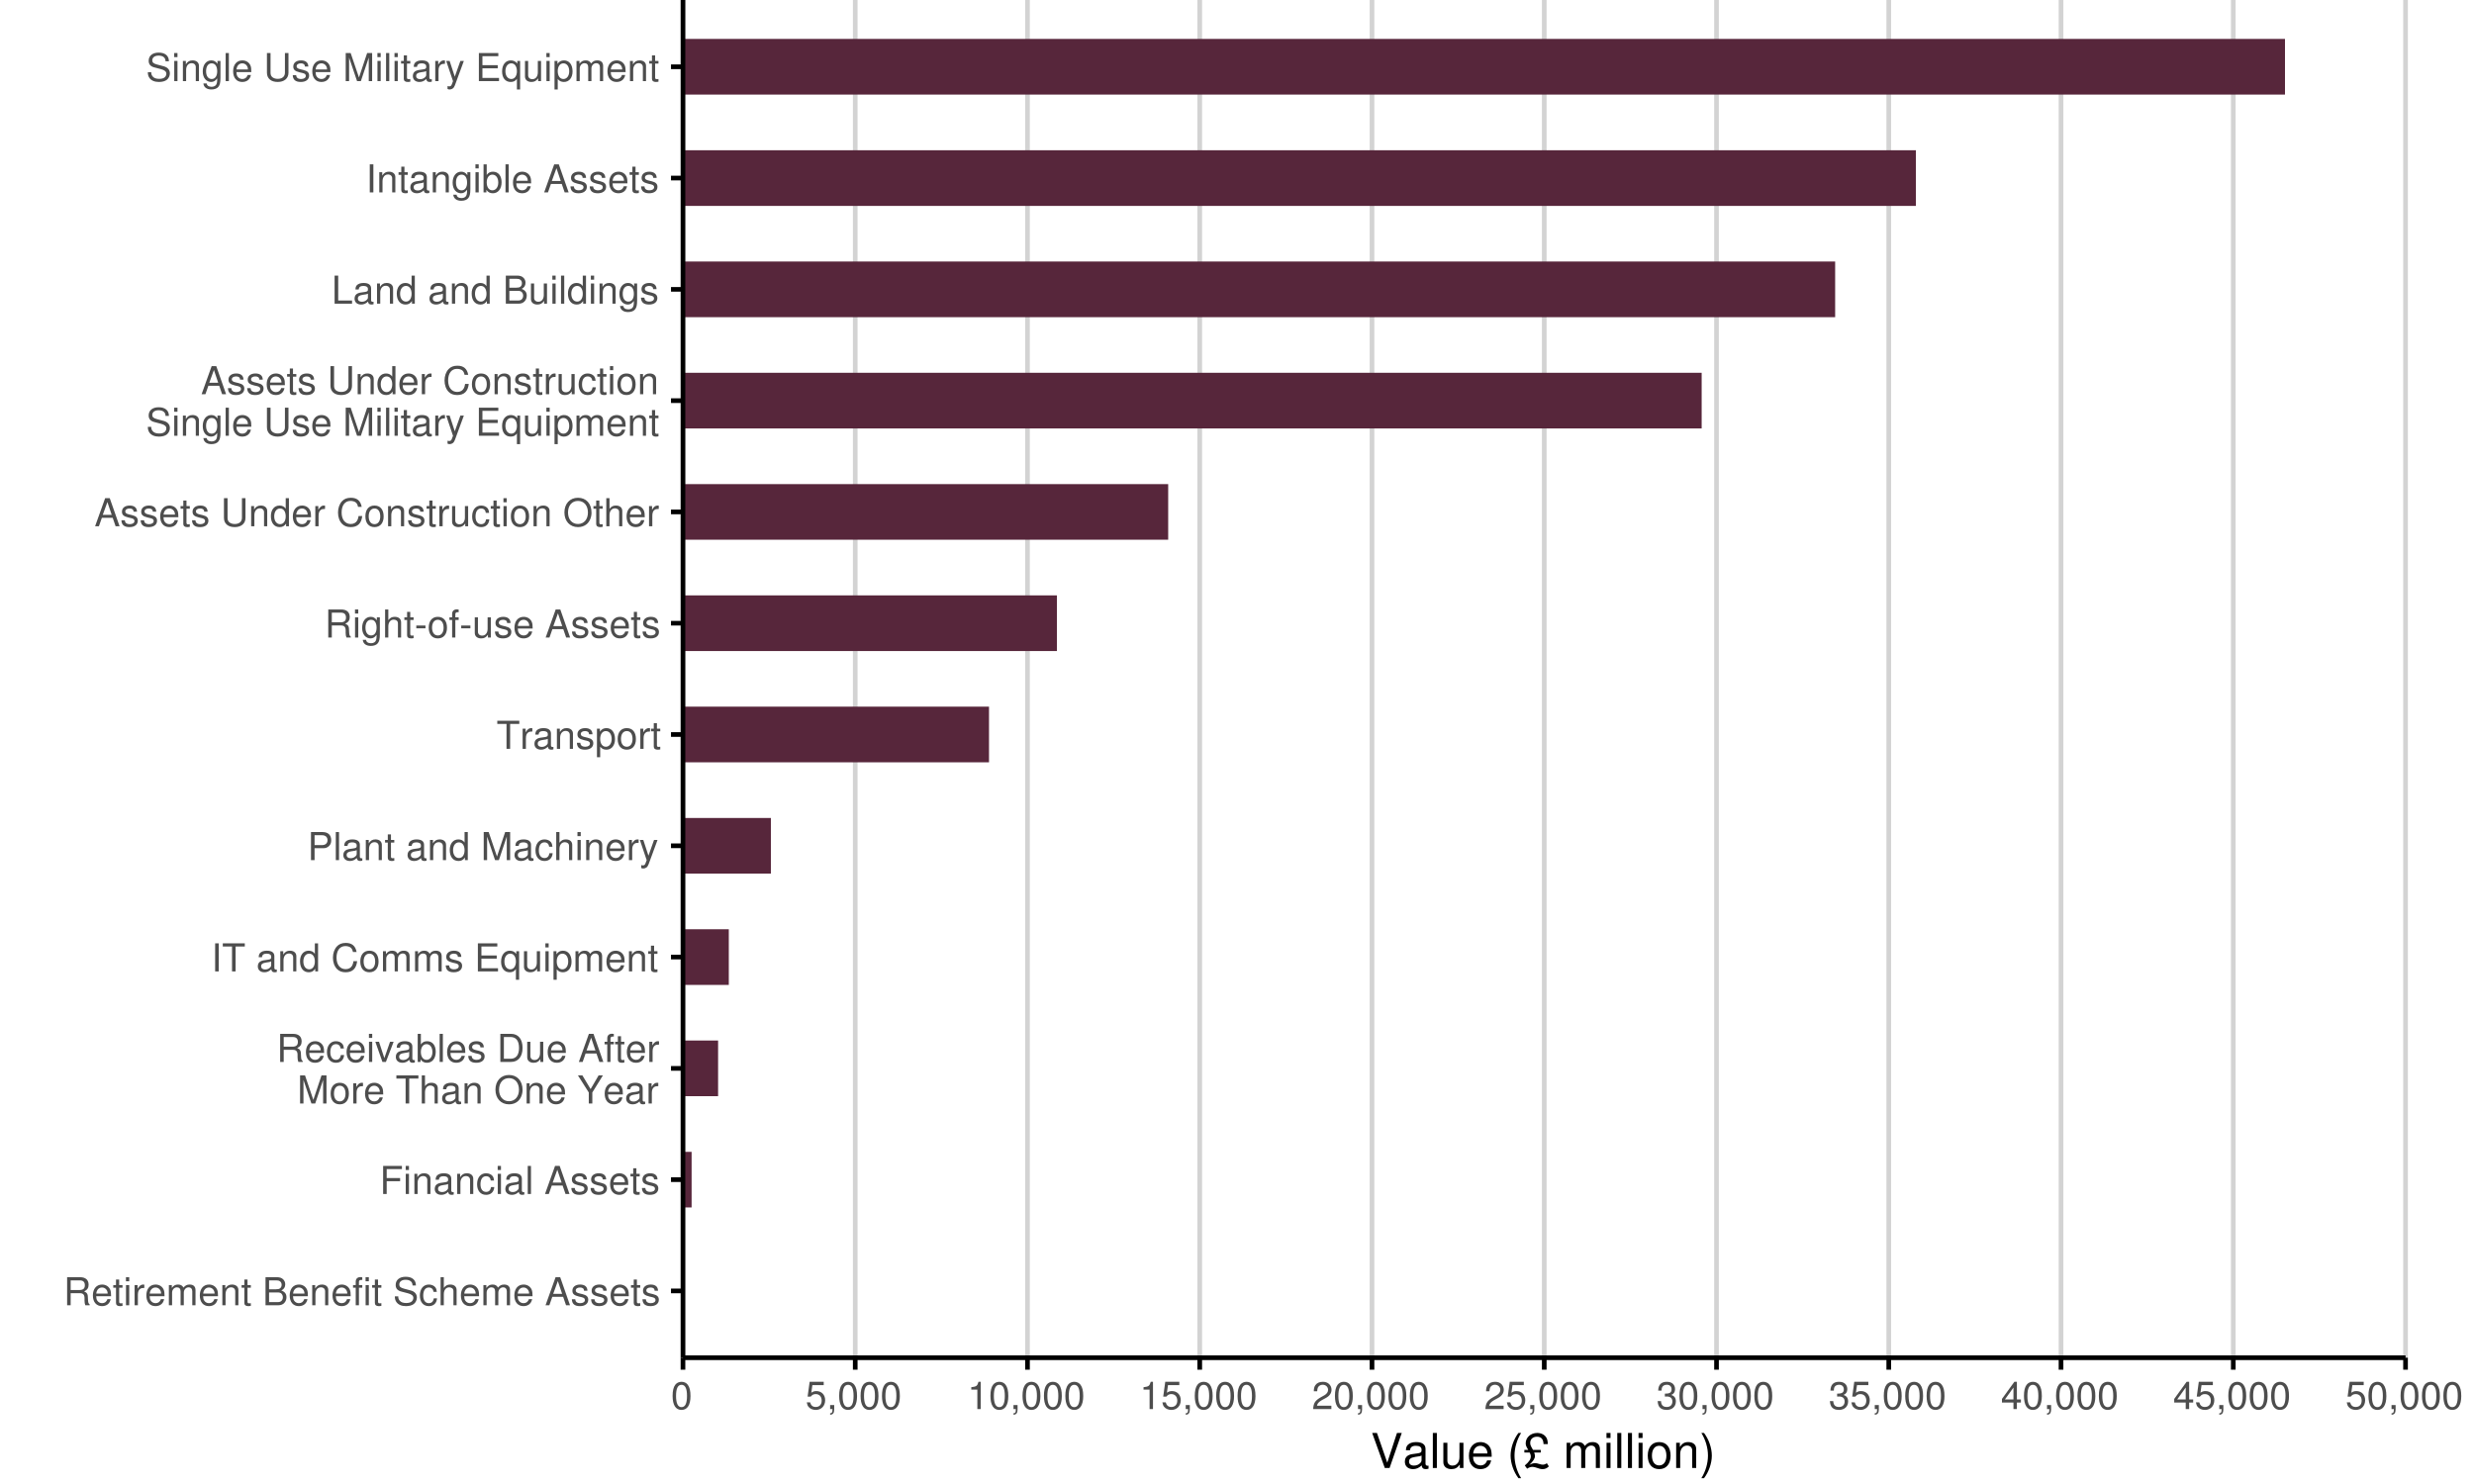
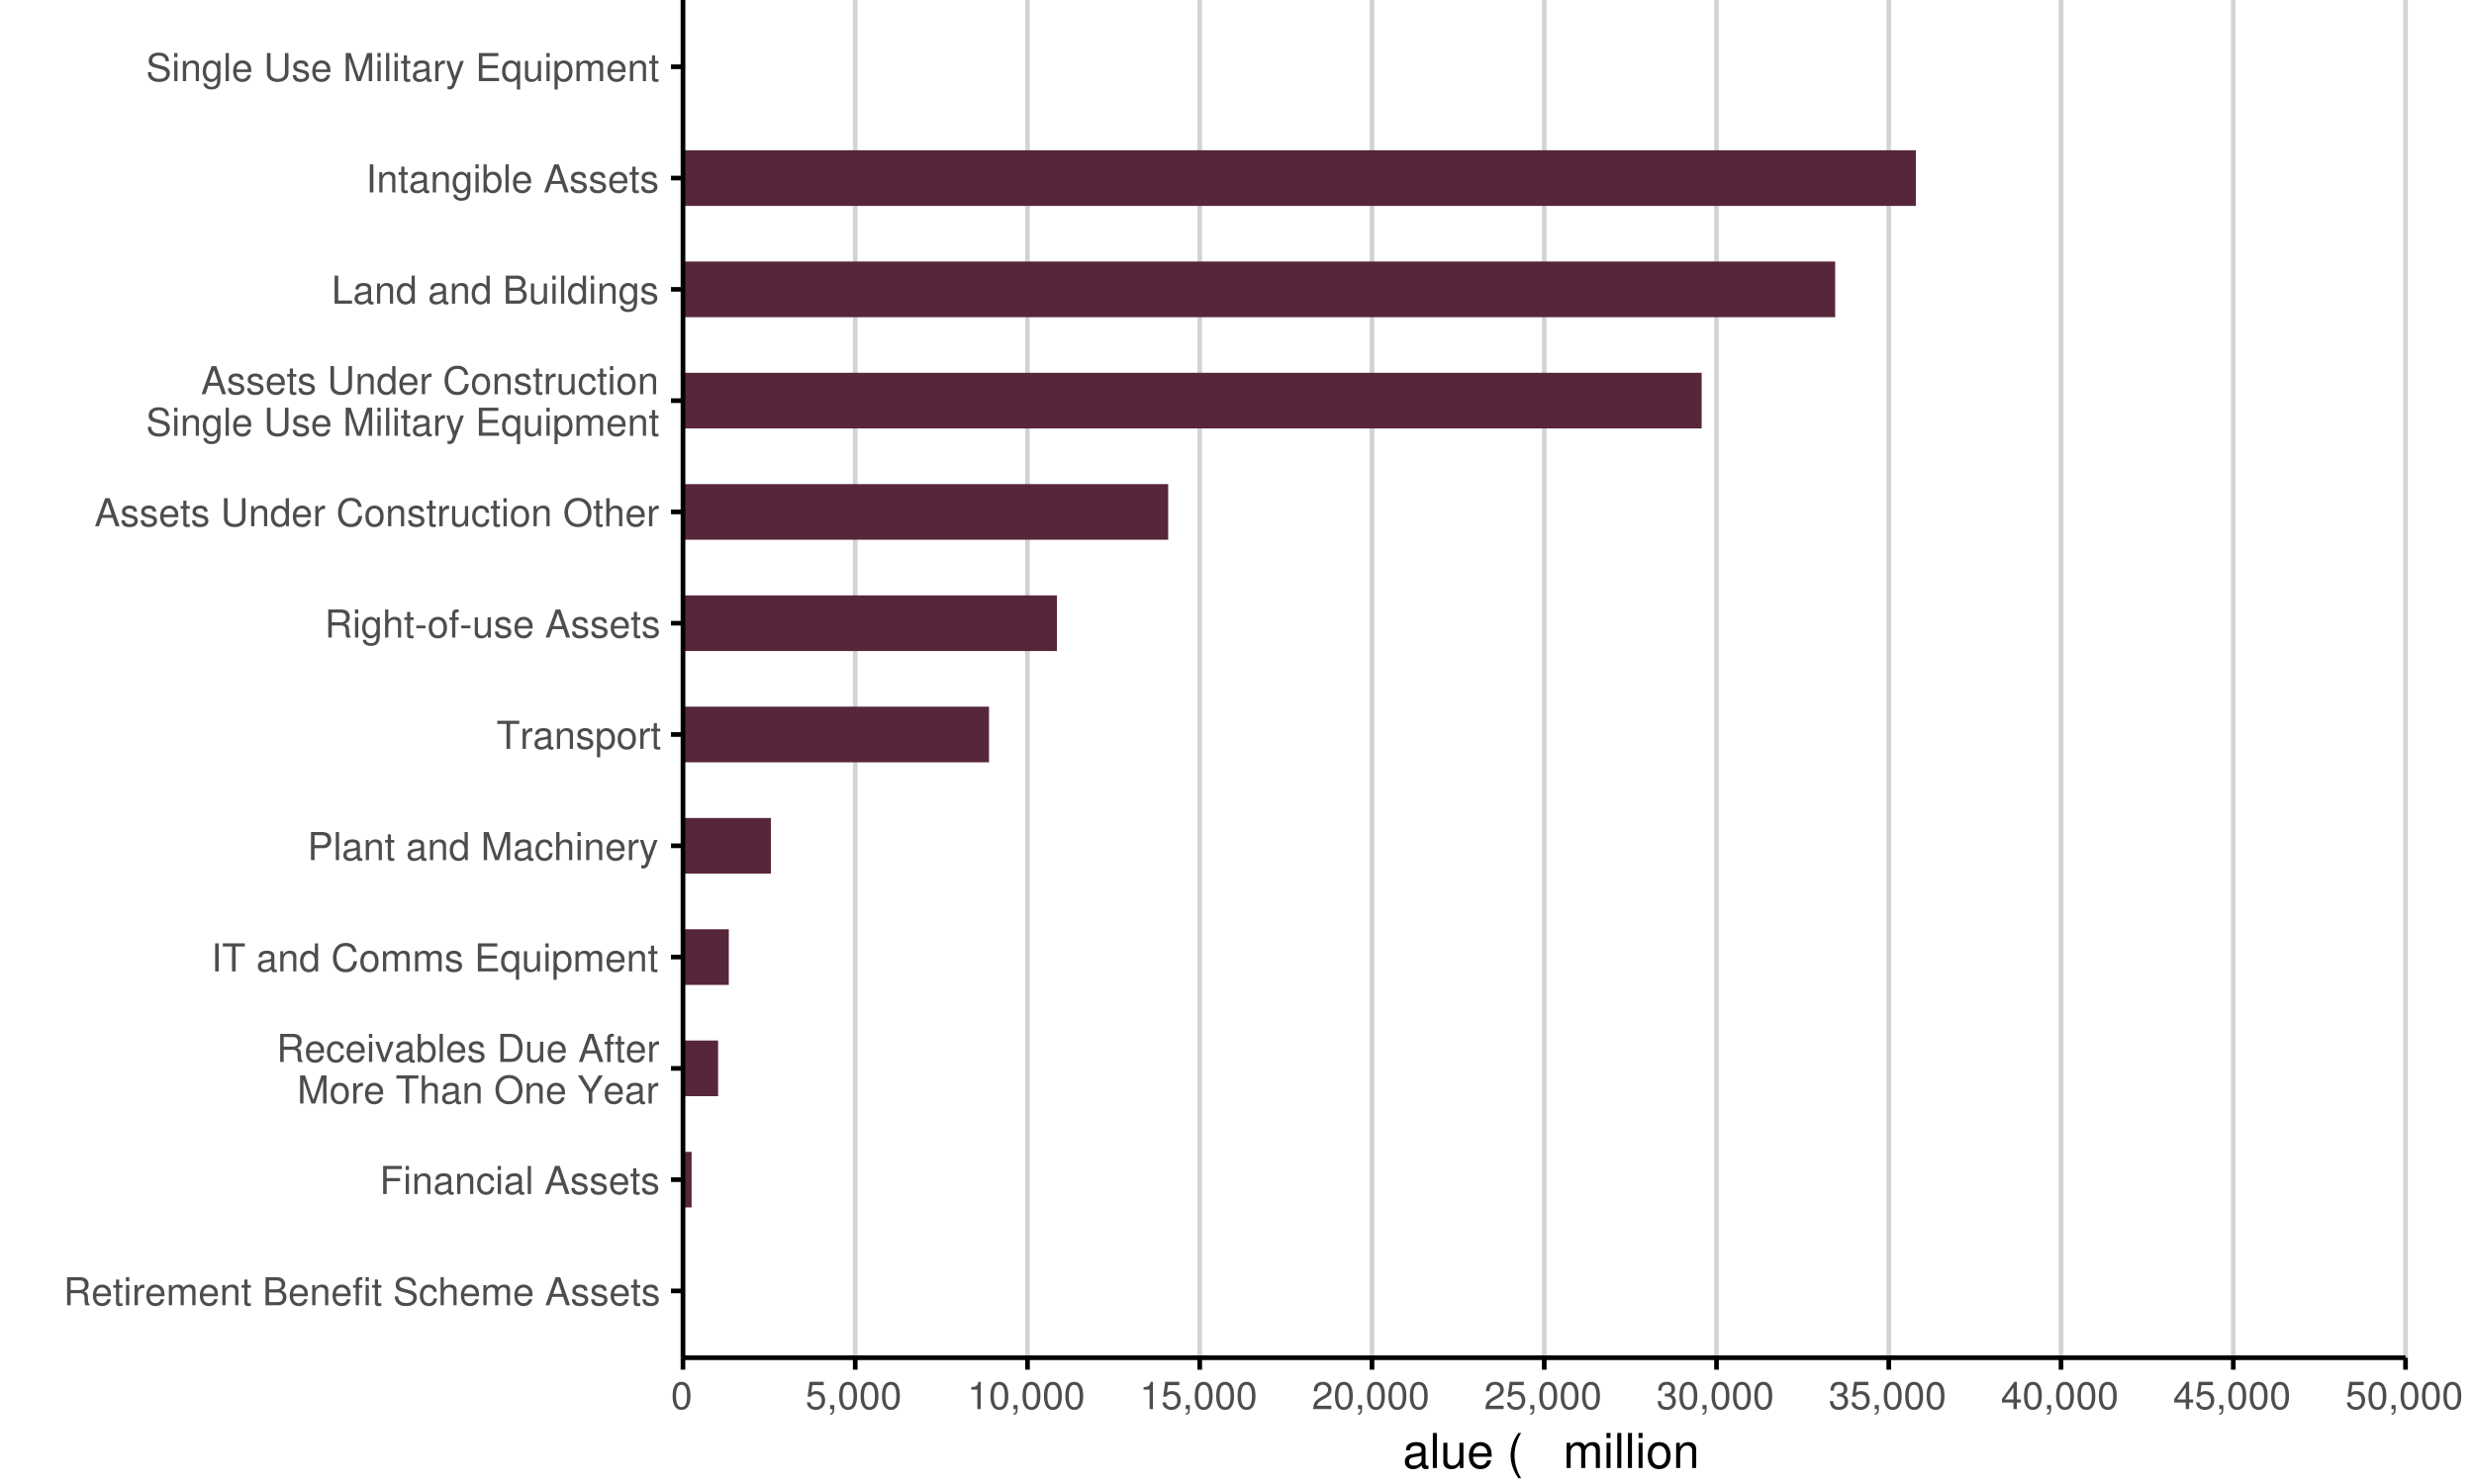
<svg xmlns="http://www.w3.org/2000/svg" xmlns:xlink="http://www.w3.org/1999/xlink" width="720pt" height="432pt" viewBox="0 0 720 432" version="1.1">
  <defs>
    <g>
      <symbol overflow="visible" id="glyph0-0">
        <path style="stroke:none;" d="" />
      </symbol>
      <symbol overflow="visible" id="glyph0-1">
        <path style="stroke:none;" d="M 2.078 -3.516 L 4.766 -3.516 C 5.703 -3.516 6.109 -3.062 6.109 -2.062 L 6.109 -1.328 C 6.109 -0.828 6.188 -0.344 6.344 0 L 7.609 0 L 7.609 -0.25 C 7.219 -0.531 7.141 -0.812 7.109 -1.906 C 7.109 -3.25 6.891 -3.656 6 -4.031 C 6.922 -4.484 7.297 -5.047 7.297 -5.984 C 7.297 -7.391 6.406 -8.172 4.812 -8.172 L 1.047 -8.172 L 1.047 0 L 2.078 0 L 2.078 -3.516 Z M 2.078 -4.438 L 2.078 -7.25 L 4.609 -7.25 C 5.188 -7.25 5.516 -7.156 5.781 -6.938 C 6.062 -6.703 6.203 -6.328 6.203 -5.844 C 6.203 -4.875 5.719 -4.438 4.609 -4.438 L 2.078 -4.438 Z M 2.078 -4.438 " />
      </symbol>
      <symbol overflow="visible" id="glyph0-2">
        <path style="stroke:none;" d="M 5.75 -2.625 C 5.75 -3.516 5.688 -4.062 5.516 -4.5 C 5.125 -5.453 4.234 -6.031 3.141 -6.031 C 1.5 -6.031 0.453 -4.781 0.453 -2.859 C 0.453 -0.938 1.469 0.25 3.109 0.25 C 4.453 0.25 5.391 -0.5 5.625 -1.781 L 4.688 -1.781 C 4.422 -1.016 3.906 -0.609 3.141 -0.609 C 2.547 -0.609 2.047 -0.875 1.734 -1.359 C 1.516 -1.703 1.438 -2.031 1.422 -2.625 L 5.75 -2.625 Z M 1.438 -3.391 C 1.531 -4.469 2.188 -5.172 3.125 -5.172 C 4.047 -5.172 4.75 -4.406 4.75 -3.453 C 4.75 -3.422 4.75 -3.406 4.734 -3.391 L 1.438 -3.391 Z M 1.438 -3.391 " />
      </symbol>
      <symbol overflow="visible" id="glyph0-3">
        <path style="stroke:none;" d="M 2.844 -5.875 L 1.875 -5.875 L 1.875 -7.484 L 0.953 -7.484 L 0.953 -5.875 L 0.156 -5.875 L 0.156 -5.109 L 0.953 -5.109 L 0.953 -0.672 C 0.953 -0.078 1.359 0.25 2.078 0.25 C 2.312 0.25 2.531 0.234 2.844 0.172 L 2.844 -0.609 C 2.719 -0.578 2.578 -0.562 2.391 -0.562 C 2 -0.562 1.875 -0.672 1.875 -1.094 L 1.875 -5.109 L 2.844 -5.109 L 2.844 -5.875 Z M 2.844 -5.875 " />
      </symbol>
      <symbol overflow="visible" id="glyph0-4">
        <path style="stroke:none;" d="M 1.688 -5.875 L 0.75 -5.875 L 0.75 0 L 1.688 0 L 1.688 -5.875 Z M 1.688 -8.172 L 0.734 -8.172 L 0.734 -6.984 L 1.688 -6.984 L 1.688 -8.172 Z M 1.688 -8.172 " />
      </symbol>
      <symbol overflow="visible" id="glyph0-5">
        <path style="stroke:none;" d="M 0.766 -5.875 L 0.766 0 L 1.719 0 L 1.719 -3.047 C 1.719 -3.891 1.922 -4.438 2.375 -4.766 C 2.672 -4.969 2.953 -5.047 3.594 -5.047 L 3.594 -6 C 3.438 -6.031 3.359 -6.031 3.234 -6.031 C 2.625 -6.031 2.172 -5.688 1.641 -4.812 L 1.641 -5.875 L 0.766 -5.875 Z M 0.766 -5.875 " />
      </symbol>
      <symbol overflow="visible" id="glyph0-6">
        <path style="stroke:none;" d="M 0.781 -5.875 L 0.781 0 L 1.719 0 L 1.719 -3.688 C 1.719 -4.531 2.344 -5.219 3.109 -5.219 C 3.797 -5.219 4.188 -4.797 4.188 -4.047 L 4.188 0 L 5.125 0 L 5.125 -3.688 C 5.125 -4.531 5.75 -5.219 6.516 -5.219 C 7.188 -5.219 7.594 -4.781 7.594 -4.047 L 7.594 0 L 8.531 0 L 8.531 -4.406 C 8.531 -5.453 7.938 -6.031 6.828 -6.031 C 6.047 -6.031 5.578 -5.797 5.031 -5.141 C 4.688 -5.766 4.219 -6.031 3.453 -6.031 C 2.672 -6.031 2.156 -5.75 1.641 -5.047 L 1.641 -5.875 L 0.781 -5.875 Z M 0.781 -5.875 " />
      </symbol>
      <symbol overflow="visible" id="glyph0-7">
        <path style="stroke:none;" d="M 0.781 -5.875 L 0.781 0 L 1.719 0 L 1.719 -3.234 C 1.719 -4.438 2.359 -5.219 3.312 -5.219 C 4.062 -5.219 4.531 -4.766 4.531 -4.062 L 4.531 0 L 5.453 0 L 5.453 -4.438 C 5.453 -5.406 4.734 -6.031 3.594 -6.031 C 2.719 -6.031 2.156 -5.703 1.641 -4.891 L 1.641 -5.875 L 0.781 -5.875 Z M 0.781 -5.875 " />
      </symbol>
      <symbol overflow="visible" id="glyph0-8">
        <path style="stroke:none;" d="" />
      </symbol>
      <symbol overflow="visible" id="glyph0-9">
        <path style="stroke:none;" d="M 0.891 0 L 4.578 0 C 5.344 0 5.922 -0.219 6.359 -0.688 C 6.75 -1.109 6.984 -1.688 6.984 -2.328 C 6.984 -3.312 6.531 -3.906 5.484 -4.312 C 6.234 -4.656 6.625 -5.266 6.625 -6.094 C 6.625 -6.688 6.391 -7.219 5.969 -7.594 C 5.547 -7.984 4.984 -8.172 4.203 -8.172 L 0.891 -8.172 L 0.891 0 Z M 1.922 -4.656 L 1.922 -7.25 L 3.938 -7.25 C 4.531 -7.25 4.844 -7.172 5.125 -6.953 C 5.422 -6.734 5.578 -6.391 5.578 -5.953 C 5.578 -5.516 5.422 -5.172 5.125 -4.938 C 4.844 -4.734 4.531 -4.656 3.938 -4.656 L 1.922 -4.656 Z M 1.922 -0.922 L 1.922 -3.734 L 4.469 -3.734 C 4.969 -3.734 5.312 -3.609 5.562 -3.344 C 5.797 -3.078 5.938 -2.719 5.938 -2.312 C 5.938 -1.922 5.797 -1.562 5.562 -1.312 C 5.312 -1.047 4.969 -0.922 4.469 -0.922 L 1.922 -0.922 Z M 1.922 -0.922 " />
      </symbol>
      <symbol overflow="visible" id="glyph0-10">
        <path style="stroke:none;" d="M 2.891 -5.875 L 1.922 -5.875 L 1.922 -6.781 C 1.922 -7.188 2.141 -7.375 2.562 -7.375 C 2.641 -7.375 2.672 -7.375 2.891 -7.375 L 2.891 -8.141 C 2.672 -8.188 2.547 -8.203 2.359 -8.203 C 1.5 -8.203 0.984 -7.703 0.984 -6.875 L 0.984 -5.875 L 0.203 -5.875 L 0.203 -5.109 L 0.984 -5.109 L 0.984 0 L 1.922 0 L 1.922 -5.109 L 2.891 -5.109 L 2.891 -5.875 Z M 2.891 -5.875 " />
      </symbol>
      <symbol overflow="visible" id="glyph0-11">
        <path style="stroke:none;" d="M 6.672 -5.766 C 6.672 -7.375 5.562 -8.297 3.688 -8.297 C 1.891 -8.297 0.781 -7.375 0.781 -5.906 C 0.781 -4.906 1.312 -4.281 2.391 -4 L 4.406 -3.469 C 5.438 -3.188 5.922 -2.781 5.922 -2.141 C 5.922 -1.703 5.688 -1.25 5.328 -1.016 C 5 -0.781 4.5 -0.656 3.828 -0.656 C 2.953 -0.656 2.344 -0.875 1.953 -1.344 C 1.641 -1.703 1.516 -2.094 1.531 -2.594 L 0.531 -2.594 C 0.547 -1.844 0.688 -1.359 1.016 -0.906 C 1.578 -0.141 2.516 0.25 3.766 0.25 C 4.734 0.25 5.531 0.031 6.062 -0.375 C 6.609 -0.812 6.953 -1.531 6.953 -2.234 C 6.953 -3.25 6.328 -3.984 5.219 -4.297 L 3.172 -4.844 C 2.188 -5.109 1.828 -5.422 1.828 -6.047 C 1.828 -6.875 2.547 -7.422 3.656 -7.422 C 4.953 -7.422 5.688 -6.828 5.688 -5.766 L 6.672 -5.766 Z M 6.672 -5.766 " />
      </symbol>
      <symbol overflow="visible" id="glyph0-12">
        <path style="stroke:none;" d="M 5.281 -3.906 C 5.234 -4.469 5.109 -4.844 4.891 -5.172 C 4.484 -5.719 3.781 -6.031 2.953 -6.031 C 1.375 -6.031 0.344 -4.781 0.344 -2.828 C 0.344 -0.938 1.359 0.25 2.953 0.25 C 4.344 0.25 5.234 -0.578 5.344 -2.016 L 4.406 -2.016 C 4.25 -1.078 3.766 -0.609 2.969 -0.609 C 1.938 -0.609 1.328 -1.438 1.328 -2.828 C 1.328 -4.297 1.922 -5.172 2.953 -5.172 C 3.734 -5.172 4.219 -4.719 4.328 -3.906 L 5.281 -3.906 Z M 5.281 -3.906 " />
      </symbol>
      <symbol overflow="visible" id="glyph0-13">
        <path style="stroke:none;" d="M 0.781 -8.172 L 0.781 0 L 1.719 0 L 1.719 -3.234 C 1.719 -4.438 2.344 -5.219 3.312 -5.219 C 3.609 -5.219 3.906 -5.125 4.141 -4.953 C 4.406 -4.766 4.516 -4.484 4.516 -4.062 L 4.516 0 L 5.438 0 L 5.438 -4.438 C 5.438 -5.422 4.734 -6.031 3.594 -6.031 C 2.766 -6.031 2.266 -5.781 1.719 -5.062 L 1.719 -8.172 L 0.781 -8.172 Z M 0.781 -8.172 " />
      </symbol>
      <symbol overflow="visible" id="glyph0-14">
        <path style="stroke:none;" d="M 5.312 -2.453 L 6.156 0 L 7.312 0 L 4.453 -8.172 L 3.109 -8.172 L 0.188 0 L 1.297 0 L 2.156 -2.453 L 5.312 -2.453 Z M 5.016 -3.328 L 2.422 -3.328 L 3.766 -7.047 L 5.016 -3.328 Z M 5.016 -3.328 " />
      </symbol>
      <symbol overflow="visible" id="glyph0-15">
        <path style="stroke:none;" d="M 4.906 -4.234 C 4.891 -5.391 4.141 -6.031 2.781 -6.031 C 1.406 -6.031 0.531 -5.328 0.531 -4.25 C 0.531 -3.328 1 -2.891 2.391 -2.547 L 3.266 -2.344 C 3.906 -2.188 4.172 -1.953 4.172 -1.531 C 4.172 -0.969 3.625 -0.609 2.797 -0.609 C 2.297 -0.609 1.875 -0.75 1.641 -1 C 1.484 -1.172 1.422 -1.328 1.359 -1.75 L 0.375 -1.75 C 0.422 -0.391 1.188 0.25 2.719 0.25 C 4.203 0.25 5.141 -0.469 5.141 -1.609 C 5.141 -2.469 4.656 -2.953 3.484 -3.234 L 2.594 -3.453 C 1.828 -3.625 1.5 -3.875 1.5 -4.297 C 1.5 -4.828 1.984 -5.172 2.75 -5.172 C 3.5 -5.172 3.906 -4.844 3.922 -4.234 L 4.906 -4.234 Z M 4.906 -4.234 " />
      </symbol>
      <symbol overflow="visible" id="glyph0-16">
        <path style="stroke:none;" d="M 2.047 -3.719 L 5.953 -3.719 L 5.953 -4.641 L 2.047 -4.641 L 2.047 -7.25 L 6.484 -7.25 L 6.484 -8.172 L 1.016 -8.172 L 1.016 0 L 2.047 0 L 2.047 -3.719 Z M 2.047 -3.719 " />
      </symbol>
      <symbol overflow="visible" id="glyph0-17">
        <path style="stroke:none;" d="M 6 -0.547 C 5.891 -0.531 5.844 -0.531 5.797 -0.531 C 5.469 -0.531 5.281 -0.688 5.281 -0.984 L 5.281 -4.438 C 5.281 -5.484 4.531 -6.031 3.078 -6.031 C 2.234 -6.031 1.531 -5.797 1.125 -5.359 C 0.859 -5.047 0.75 -4.719 0.734 -4.141 L 1.672 -4.141 C 1.75 -4.844 2.172 -5.172 3.047 -5.172 C 3.891 -5.172 4.359 -4.859 4.359 -4.297 L 4.359 -4.062 C 4.359 -3.656 4.125 -3.5 3.391 -3.406 C 2.062 -3.234 1.859 -3.188 1.5 -3.047 C 0.812 -2.766 0.469 -2.234 0.469 -1.484 C 0.469 -0.422 1.203 0.25 2.391 0.25 C 3.141 0.25 3.734 0 4.391 -0.609 C 4.453 -0.016 4.75 0.25 5.359 0.25 C 5.547 0.25 5.688 0.234 6 0.156 L 6 -0.547 Z M 4.359 -1.844 C 4.359 -1.531 4.266 -1.344 3.984 -1.094 C 3.609 -0.734 3.141 -0.562 2.594 -0.562 C 1.875 -0.562 1.438 -0.906 1.438 -1.5 C 1.438 -2.125 1.859 -2.438 2.859 -2.578 C 3.844 -2.719 4.047 -2.75 4.359 -2.906 L 4.359 -1.844 Z M 4.359 -1.844 " />
      </symbol>
      <symbol overflow="visible" id="glyph0-18">
        <path style="stroke:none;" d="M 1.703 -8.172 L 0.766 -8.172 L 0.766 0 L 1.703 0 L 1.703 -8.172 Z M 1.703 -8.172 " />
      </symbol>
      <symbol overflow="visible" id="glyph0-19">
        <path style="stroke:none;" d="M 3.188 0 L 5.438 -5.875 L 4.391 -5.875 L 2.734 -1.109 L 1.172 -5.875 L 0.109 -5.875 L 2.172 0 L 3.188 0 Z M 3.188 0 " />
      </symbol>
      <symbol overflow="visible" id="glyph0-20">
        <path style="stroke:none;" d="M 0.609 -8.172 L 0.609 0 L 1.438 0 L 1.438 -0.75 C 1.891 -0.062 2.484 0.25 3.312 0.25 C 4.844 0.25 5.859 -1.016 5.859 -2.953 C 5.859 -4.859 4.891 -6.031 3.344 -6.031 C 2.547 -6.031 1.969 -5.734 1.531 -5.078 L 1.531 -8.172 L 0.609 -8.172 Z M 3.172 -5.172 C 4.219 -5.172 4.891 -4.25 4.891 -2.859 C 4.891 -1.531 4.188 -0.609 3.172 -0.609 C 2.188 -0.609 1.531 -1.516 1.531 -2.891 C 1.531 -4.266 2.188 -5.172 3.172 -5.172 Z M 3.172 -5.172 " />
      </symbol>
      <symbol overflow="visible" id="glyph0-21">
        <path style="stroke:none;" d="M 1 0 L 4.141 0 C 6.203 0 7.469 -1.547 7.469 -4.094 C 7.469 -6.625 6.219 -8.172 4.141 -8.172 L 1 -8.172 L 1 0 Z M 2.031 -0.922 L 2.031 -7.25 L 3.969 -7.25 C 5.578 -7.25 6.438 -6.156 6.438 -4.078 C 6.438 -2.016 5.578 -0.922 3.969 -0.922 L 2.031 -0.922 Z M 2.031 -0.922 " />
      </symbol>
      <symbol overflow="visible" id="glyph0-22">
        <path style="stroke:none;" d="M 5.406 0 L 5.406 -5.875 L 4.469 -5.875 L 4.469 -2.547 C 4.469 -1.344 3.844 -0.562 2.875 -0.562 C 2.125 -0.562 1.656 -1.016 1.656 -1.719 L 1.656 -5.875 L 0.734 -5.875 L 0.734 -1.344 C 0.734 -0.375 1.453 0.25 2.594 0.25 C 3.469 0.25 4.016 -0.047 4.562 -0.812 L 4.562 0 L 5.406 0 Z M 5.406 0 " />
      </symbol>
      <symbol overflow="visible" id="glyph0-23">
        <path style="stroke:none;" d="M 5.25 0 L 7.547 -6.844 L 7.547 0 L 8.531 0 L 8.531 -8.172 L 7.078 -8.172 L 4.703 -1.047 L 2.281 -8.172 L 0.844 -8.172 L 0.844 0 L 1.828 0 L 1.828 -6.844 L 4.141 0 L 5.25 0 Z M 5.25 0 " />
      </symbol>
      <symbol overflow="visible" id="glyph0-24">
        <path style="stroke:none;" d="M 3.047 -6.031 C 1.406 -6.031 0.406 -4.859 0.406 -2.891 C 0.406 -0.922 1.391 0.25 3.062 0.25 C 4.703 0.25 5.719 -0.922 5.719 -2.844 C 5.719 -4.875 4.734 -6.031 3.047 -6.031 Z M 3.062 -5.172 C 4.109 -5.172 4.734 -4.312 4.734 -2.859 C 4.734 -1.484 4.094 -0.609 3.062 -0.609 C 2.016 -0.609 1.375 -1.469 1.375 -2.891 C 1.375 -4.297 2.016 -5.172 3.062 -5.172 Z M 3.062 -5.172 " />
      </symbol>
      <symbol overflow="visible" id="glyph0-25">
        <path style="stroke:none;" d="M 3.969 -7.25 L 6.641 -7.25 L 6.641 -8.172 L 0.234 -8.172 L 0.234 -7.25 L 2.922 -7.25 L 2.922 0 L 3.969 0 L 3.969 -7.25 Z M 3.969 -7.25 " />
      </symbol>
      <symbol overflow="visible" id="glyph0-26">
        <path style="stroke:none;" d="M 4.359 -8.297 C 2.016 -8.297 0.422 -6.578 0.422 -4.016 C 0.422 -1.469 2.016 0.25 4.375 0.25 C 5.359 0.25 6.234 -0.047 6.906 -0.609 C 7.781 -1.359 8.312 -2.625 8.312 -3.953 C 8.312 -6.594 6.75 -8.297 4.359 -8.297 Z M 4.359 -7.375 C 6.125 -7.375 7.266 -6.031 7.266 -3.984 C 7.266 -2 6.094 -0.656 4.375 -0.656 C 2.625 -0.656 1.469 -2 1.469 -4.016 C 1.469 -6.031 2.625 -7.375 4.359 -7.375 Z M 4.359 -7.375 " />
      </symbol>
      <symbol overflow="visible" id="glyph0-27">
        <path style="stroke:none;" d="M 4.328 -3.203 L 7.406 -8.172 L 6.156 -8.172 L 3.828 -4.188 L 1.438 -8.172 L 0.141 -8.172 L 3.297 -3.203 L 3.297 0 L 4.328 0 L 4.328 -3.203 Z M 4.328 -3.203 " />
      </symbol>
      <symbol overflow="visible" id="glyph0-28">
        <path style="stroke:none;" d="M 2.172 -8.172 L 1.125 -8.172 L 1.125 0 L 2.172 0 L 2.172 -8.172 Z M 2.172 -8.172 " />
      </symbol>
      <symbol overflow="visible" id="glyph0-29">
        <path style="stroke:none;" d="M 5.547 -8.172 L 4.609 -8.172 L 4.609 -5.125 C 4.219 -5.719 3.594 -6.031 2.812 -6.031 C 1.281 -6.031 0.297 -4.812 0.297 -2.953 C 0.297 -0.969 1.266 0.25 2.844 0.25 C 3.656 0.25 4.219 -0.047 4.719 -0.766 L 4.719 0 L 5.547 0 L 5.547 -8.172 Z M 2.969 -5.172 C 3.984 -5.172 4.609 -4.266 4.609 -2.875 C 4.609 -1.516 3.969 -0.609 2.984 -0.609 C 1.953 -0.609 1.266 -1.531 1.266 -2.891 C 1.266 -4.25 1.953 -5.172 2.969 -5.172 Z M 2.969 -5.172 " />
      </symbol>
      <symbol overflow="visible" id="glyph0-30">
        <path style="stroke:none;" d="M 7.422 -5.641 C 7.094 -7.422 6.062 -8.297 4.266 -8.297 C 3.172 -8.297 2.281 -7.953 1.688 -7.281 C 0.938 -6.469 0.531 -5.312 0.531 -3.984 C 0.531 -2.641 0.953 -1.484 1.719 -0.688 C 2.359 -0.047 3.156 0.25 4.219 0.25 C 6.219 0.25 7.344 -0.812 7.578 -2.984 L 6.516 -2.984 C 6.422 -2.422 6.312 -2.031 6.141 -1.719 C 5.797 -1.047 5.109 -0.656 4.234 -0.656 C 2.609 -0.656 1.578 -1.953 1.578 -4 C 1.578 -6.094 2.562 -7.375 4.141 -7.375 C 4.812 -7.375 5.422 -7.188 5.766 -6.875 C 6.062 -6.594 6.234 -6.234 6.359 -5.641 L 7.422 -5.641 Z M 7.422 -5.641 " />
      </symbol>
      <symbol overflow="visible" id="glyph0-31">
        <path style="stroke:none;" d="M 2.047 -3.719 L 6.5 -3.719 L 6.5 -4.641 L 2.047 -4.641 L 2.047 -7.25 L 6.672 -7.25 L 6.672 -8.172 L 1.016 -8.172 L 1.016 0 L 6.875 0 L 6.875 -0.922 L 2.047 -0.922 L 2.047 -3.719 Z M 2.047 -3.719 " />
      </symbol>
      <symbol overflow="visible" id="glyph0-32">
        <path style="stroke:none;" d="M 5.547 2.438 L 5.547 -5.875 L 4.719 -5.875 L 4.719 -5.094 C 4.281 -5.703 3.625 -6.031 2.844 -6.031 C 1.297 -6.031 0.297 -4.766 0.297 -2.828 C 0.297 -0.922 1.25 0.25 2.797 0.25 C 3.625 0.25 4.172 -0.031 4.609 -0.672 L 4.609 2.438 L 5.547 2.438 Z M 2.984 -5.172 C 3.984 -5.172 4.609 -4.266 4.609 -2.859 C 4.609 -1.516 3.969 -0.609 2.984 -0.609 C 1.953 -0.609 1.266 -1.531 1.266 -2.891 C 1.266 -4.25 1.953 -5.172 2.984 -5.172 Z M 2.984 -5.172 " />
      </symbol>
      <symbol overflow="visible" id="glyph0-33">
        <path style="stroke:none;" d="M 0.609 2.438 L 1.547 2.438 L 1.547 -0.609 C 2.031 -0.016 2.594 0.25 3.344 0.25 C 4.859 0.25 5.859 -0.969 5.859 -2.828 C 5.859 -4.812 4.891 -6.031 3.344 -6.031 C 2.547 -6.031 1.906 -5.688 1.469 -4.984 L 1.469 -5.875 L 0.609 -5.875 L 0.609 2.438 Z M 3.188 -5.172 C 4.219 -5.172 4.891 -4.25 4.891 -2.859 C 4.891 -1.531 4.203 -0.609 3.188 -0.609 C 2.203 -0.609 1.547 -1.516 1.547 -2.891 C 1.547 -4.266 2.203 -5.172 3.188 -5.172 Z M 3.188 -5.172 " />
      </symbol>
      <symbol overflow="visible" id="glyph0-34">
        <path style="stroke:none;" d="M 2.062 -3.469 L 4.625 -3.469 C 5.266 -3.469 5.766 -3.656 6.203 -4.047 C 6.703 -4.5 6.906 -5.016 6.906 -5.766 C 6.906 -7.297 6 -8.172 4.391 -8.172 L 1.016 -8.172 L 1.016 0 L 2.062 0 L 2.062 -3.469 Z M 2.062 -4.375 L 2.062 -7.25 L 4.234 -7.25 C 5.234 -7.25 5.828 -6.703 5.828 -5.812 C 5.828 -4.922 5.234 -4.375 4.234 -4.375 L 2.062 -4.375 Z M 2.062 -4.375 " />
      </symbol>
      <symbol overflow="visible" id="glyph0-35">
        <path style="stroke:none;" d="M 4.344 -5.875 L 2.719 -1.297 L 1.219 -5.875 L 0.219 -5.875 L 2.203 0.016 L 1.844 0.953 C 1.703 1.359 1.484 1.531 1.094 1.531 C 0.969 1.531 0.812 1.5 0.609 1.453 L 0.609 2.297 C 0.797 2.391 0.984 2.438 1.234 2.438 C 1.531 2.438 1.859 2.344 2.109 2.156 C 2.391 1.953 2.562 1.703 2.75 1.234 L 5.359 -5.875 L 4.344 -5.875 Z M 4.344 -5.875 " />
      </symbol>
      <symbol overflow="visible" id="glyph0-36">
        <path style="stroke:none;" d="M 4.609 -5.875 L 4.609 -5.016 C 4.141 -5.719 3.578 -6.031 2.828 -6.031 C 1.328 -6.031 0.328 -4.734 0.328 -2.828 C 0.328 -1.875 0.578 -1.094 1.062 -0.531 C 1.5 -0.031 2.125 0.25 2.75 0.25 C 3.484 0.25 4 -0.062 4.531 -0.797 L 4.531 -0.5 C 4.531 0.297 4.422 0.781 4.188 1.109 C 3.938 1.453 3.469 1.656 2.891 1.656 C 2.469 1.656 2.078 1.547 1.828 1.344 C 1.609 1.172 1.531 1.016 1.469 0.672 L 0.516 0.672 C 0.609 1.781 1.484 2.438 2.859 2.438 C 3.734 2.438 4.484 2.156 4.859 1.688 C 5.312 1.156 5.484 0.422 5.484 -0.969 L 5.484 -5.875 L 4.609 -5.875 Z M 2.922 -5.172 C 3.938 -5.172 4.531 -4.328 4.531 -2.859 C 4.531 -1.453 3.922 -0.609 2.938 -0.609 C 1.922 -0.609 1.297 -1.469 1.297 -2.891 C 1.297 -4.297 1.922 -5.172 2.922 -5.172 Z M 2.922 -5.172 " />
      </symbol>
      <symbol overflow="visible" id="glyph0-37">
        <path style="stroke:none;" d="M 3.188 -3.5 L 0.516 -3.5 L 0.516 -2.688 L 3.188 -2.688 L 3.188 -3.5 Z M 3.188 -3.5 " />
      </symbol>
      <symbol overflow="visible" id="glyph0-38">
        <path style="stroke:none;" d="M 6.188 -8.172 L 6.188 -2.438 C 6.188 -1.328 5.391 -0.656 4.078 -0.656 C 3.469 -0.656 2.984 -0.812 2.594 -1.094 C 2.188 -1.406 2 -1.812 2 -2.438 L 2 -8.172 L 0.953 -8.172 L 0.953 -2.438 C 0.953 -0.766 2.141 0.25 4.078 0.25 C 6 0.25 7.219 -0.797 7.219 -2.438 L 7.219 -8.172 L 6.188 -8.172 Z M 6.188 -8.172 " />
      </symbol>
      <symbol overflow="visible" id="glyph0-39">
        <path style="stroke:none;" d="M 1.938 -8.172 L 0.891 -8.172 L 0.891 0 L 5.969 0 L 5.969 -0.922 L 1.938 -0.922 L 1.938 -8.172 Z M 1.938 -8.172 " />
      </symbol>
      <symbol overflow="visible" id="glyph0-40">
        <path style="stroke:none;" d="M 3.078 -7.938 C 2.344 -7.938 1.672 -7.625 1.25 -7.062 C 0.734 -6.375 0.484 -5.312 0.484 -3.844 C 0.484 -1.172 1.375 0.25 3.078 0.25 C 4.766 0.25 5.688 -1.172 5.688 -3.781 C 5.688 -5.328 5.438 -6.359 4.906 -7.062 C 4.5 -7.625 3.828 -7.938 3.078 -7.938 Z M 3.078 -7.062 C 4.141 -7.062 4.672 -6 4.672 -3.859 C 4.672 -1.609 4.156 -0.562 3.062 -0.562 C 2.016 -0.562 1.484 -1.656 1.484 -3.828 C 1.484 -6 2.016 -7.062 3.078 -7.062 Z M 3.078 -7.062 " />
      </symbol>
      <symbol overflow="visible" id="glyph0-41">
        <path style="stroke:none;" d="M 5.328 -7.938 L 1.234 -7.938 L 0.641 -3.625 L 1.547 -3.625 C 2 -4.172 2.391 -4.359 3 -4.359 C 4.062 -4.359 4.734 -3.625 4.734 -2.453 C 4.734 -1.312 4.078 -0.609 3 -0.609 C 2.141 -0.609 1.609 -1.047 1.375 -1.953 L 0.391 -1.953 C 0.531 -1.297 0.641 -0.984 0.875 -0.688 C 1.328 -0.094 2.125 0.25 3.031 0.25 C 4.625 0.25 5.75 -0.906 5.75 -2.594 C 5.75 -4.156 4.703 -5.234 3.188 -5.234 C 2.625 -5.234 2.172 -5.094 1.719 -4.75 L 2.031 -6.969 L 5.328 -6.969 L 5.328 -7.938 Z M 5.328 -7.938 " />
      </symbol>
      <symbol overflow="visible" id="glyph0-42">
        <path style="stroke:none;" d="M 0.969 -1.172 L 0.969 0 L 1.641 0 L 1.641 0.203 C 1.641 0.969 1.5 1.203 0.969 1.219 L 0.969 1.641 C 1.766 1.641 2.156 1.141 2.156 0.172 L 2.156 -1.172 L 0.969 -1.172 Z M 0.969 -1.172 " />
      </symbol>
      <symbol overflow="visible" id="glyph0-43">
        <path style="stroke:none;" d="M 2.906 -5.656 L 2.906 0 L 3.891 0 L 3.891 -7.938 L 3.234 -7.938 C 2.891 -6.719 2.672 -6.547 1.141 -6.359 L 1.141 -5.656 L 2.906 -5.656 Z M 2.906 -5.656 " />
      </symbol>
      <symbol overflow="visible" id="glyph0-44">
        <path style="stroke:none;" d="M 5.672 -0.969 L 1.484 -0.969 C 1.594 -1.625 1.953 -2.031 2.922 -2.609 L 4.047 -3.219 C 5.156 -3.812 5.719 -4.641 5.719 -5.609 C 5.719 -6.281 5.453 -6.891 4.984 -7.312 C 4.516 -7.734 3.938 -7.938 3.188 -7.938 C 2.172 -7.938 1.422 -7.578 0.984 -6.906 C 0.703 -6.484 0.578 -6 0.562 -5.188 L 1.547 -5.188 C 1.578 -5.719 1.641 -6.047 1.781 -6.312 C 2.031 -6.781 2.547 -7.078 3.141 -7.078 C 4.047 -7.078 4.719 -6.438 4.719 -5.594 C 4.719 -4.969 4.344 -4.422 3.641 -4.016 L 2.609 -3.438 C 0.953 -2.5 0.469 -1.75 0.375 0 L 5.672 0 L 5.672 -0.969 Z M 5.672 -0.969 " />
      </symbol>
      <symbol overflow="visible" id="glyph0-45">
        <path style="stroke:none;" d="M 2.469 -3.641 L 2.594 -3.641 L 3.016 -3.656 C 4.094 -3.656 4.656 -3.156 4.656 -2.203 C 4.656 -1.203 4.047 -0.609 3.016 -0.609 C 1.938 -0.609 1.406 -1.156 1.344 -2.312 L 0.359 -2.312 C 0.406 -1.672 0.516 -1.25 0.703 -0.891 C 1.109 -0.141 1.891 0.25 2.984 0.25 C 4.609 0.25 5.672 -0.719 5.672 -2.219 C 5.672 -3.219 5.281 -3.781 4.328 -4.109 C 5.062 -4.406 5.438 -4.969 5.438 -5.766 C 5.438 -7.125 4.531 -7.938 3.016 -7.938 C 1.406 -7.938 0.562 -7.062 0.531 -5.375 L 1.516 -5.375 C 1.531 -5.859 1.562 -6.125 1.688 -6.375 C 1.922 -6.812 2.406 -7.078 3.031 -7.078 C 3.906 -7.078 4.422 -6.562 4.422 -5.719 C 4.422 -5.172 4.219 -4.828 3.781 -4.656 C 3.516 -4.531 3.172 -4.5 2.469 -4.484 L 2.469 -3.641 Z M 2.469 -3.641 " />
      </symbol>
      <symbol overflow="visible" id="glyph0-46">
        <path style="stroke:none;" d="M 3.656 -1.906 L 3.656 0 L 4.656 0 L 4.656 -1.906 L 5.828 -1.906 L 5.828 -2.797 L 4.656 -2.797 L 4.656 -7.938 L 3.922 -7.938 L 0.312 -2.953 L 0.312 -1.906 L 3.656 -1.906 Z M 3.656 -2.797 L 1.172 -2.797 L 3.656 -6.266 L 3.656 -2.797 Z M 3.656 -2.797 " />
      </symbol>
      <symbol overflow="visible" id="glyph1-0">
        <path style="stroke:none;" d="" />
      </symbol>
      <symbol overflow="visible" id="glyph1-1">
-         <path style="stroke:none;" d="M 5.484 0 L 9.031 -10.203 L 7.641 -10.203 L 4.812 -1.562 L 1.812 -10.203 L 0.422 -10.203 L 4.094 0 L 5.484 0 Z M 5.484 0 " />
-       </symbol>
+         </symbol>
      <symbol overflow="visible" id="glyph1-2">
        <path style="stroke:none;" d="M 7.484 -0.688 C 7.359 -0.656 7.312 -0.656 7.234 -0.656 C 6.828 -0.656 6.609 -0.875 6.609 -1.234 L 6.609 -5.547 C 6.609 -6.844 5.656 -7.547 3.844 -7.547 C 2.781 -7.547 1.906 -7.234 1.406 -6.688 C 1.078 -6.312 0.938 -5.891 0.906 -5.172 L 2.094 -5.172 C 2.188 -6.062 2.719 -6.469 3.812 -6.469 C 4.859 -6.469 5.453 -6.078 5.453 -5.375 L 5.453 -5.062 C 5.453 -4.578 5.156 -4.375 4.234 -4.25 C 2.578 -4.047 2.328 -3.984 1.875 -3.812 C 1.016 -3.453 0.594 -2.797 0.594 -1.844 C 0.594 -0.516 1.516 0.328 3 0.328 C 3.922 0.328 4.656 0 5.484 -0.75 C 5.578 -0.016 5.938 0.328 6.688 0.328 C 6.938 0.328 7.109 0.297 7.484 0.203 L 7.484 -0.688 Z M 5.453 -2.312 C 5.453 -1.922 5.328 -1.688 4.984 -1.359 C 4.516 -0.922 3.938 -0.703 3.25 -0.703 C 2.344 -0.703 1.812 -1.141 1.812 -1.875 C 1.812 -2.641 2.328 -3.031 3.562 -3.219 C 4.797 -3.391 5.047 -3.438 5.453 -3.625 L 5.453 -2.312 Z M 5.453 -2.312 " />
      </symbol>
      <symbol overflow="visible" id="glyph1-3">
        <path style="stroke:none;" d="M 2.125 -10.203 L 0.953 -10.203 L 0.953 0 L 2.125 0 L 2.125 -10.203 Z M 2.125 -10.203 " />
      </symbol>
      <symbol overflow="visible" id="glyph1-4">
        <path style="stroke:none;" d="M 6.75 0 L 6.75 -7.344 L 5.594 -7.344 L 5.594 -3.172 C 5.594 -1.688 4.797 -0.703 3.578 -0.703 C 2.656 -0.703 2.078 -1.266 2.078 -2.141 L 2.078 -7.344 L 0.906 -7.344 L 0.906 -1.688 C 0.906 -0.469 1.812 0.328 3.25 0.328 C 4.328 0.328 5.016 -0.062 5.703 -1.016 L 5.703 0 L 6.75 0 Z M 6.75 0 " />
      </symbol>
      <symbol overflow="visible" id="glyph1-5">
        <path style="stroke:none;" d="M 7.188 -3.281 C 7.188 -4.391 7.094 -5.062 6.891 -5.609 C 6.406 -6.812 5.297 -7.547 3.922 -7.547 C 1.875 -7.547 0.562 -5.984 0.562 -3.562 C 0.562 -1.156 1.828 0.328 3.891 0.328 C 5.578 0.328 6.734 -0.625 7.031 -2.219 L 5.859 -2.219 C 5.531 -1.266 4.875 -0.75 3.938 -0.75 C 3.188 -0.75 2.562 -1.094 2.172 -1.703 C 1.891 -2.125 1.797 -2.547 1.781 -3.281 L 7.188 -3.281 Z M 1.812 -4.234 C 1.906 -5.594 2.734 -6.469 3.906 -6.469 C 5.047 -6.469 5.938 -5.516 5.938 -4.312 C 5.938 -4.281 5.938 -4.25 5.922 -4.234 L 1.812 -4.234 Z M 1.812 -4.234 " />
      </symbol>
      <symbol overflow="visible" id="glyph1-6">
        <path style="stroke:none;" d="" />
      </symbol>
      <symbol overflow="visible" id="glyph1-7">
        <path style="stroke:none;" d="M 3.297 -10.203 C 1.906 -8.375 1.016 -5.828 1.016 -3.625 C 1.016 -1.406 1.906 1.141 3.297 2.969 L 4.078 2.969 C 2.844 0.969 2.156 -1.391 2.156 -3.625 C 2.156 -5.859 2.844 -8.219 4.078 -10.203 L 3.297 -10.203 Z M 3.297 -10.203 " />
      </symbol>
      <symbol overflow="visible" id="glyph1-8">
-         <path style="stroke:none;" d="M 5.125 -5.266 L 2.891 -5.266 C 2.797 -5.438 2.703 -5.609 2.656 -5.656 C 2.141 -6.562 2.062 -6.797 2.062 -7.328 C 2.062 -8.406 2.844 -9.109 4.031 -9.109 C 5.25 -9.109 5.891 -8.406 5.938 -6.953 L 7.172 -6.953 C 7.156 -7.812 7.047 -8.359 6.781 -8.812 C 6.266 -9.688 5.281 -10.203 4.094 -10.203 C 2.219 -10.203 0.75 -8.906 0.75 -7.203 C 0.75 -6.594 0.859 -6.328 1.5 -5.266 L 0.359 -5.266 L 0.359 -4.5 L 1.906 -4.5 C 2.109 -4.141 2.234 -3.75 2.234 -3.406 C 2.234 -2.547 1.781 -1.828 0.484 -0.734 L 1.156 0.203 C 1.688 -0.156 2.203 -0.328 2.688 -0.328 C 2.984 -0.328 3.312 -0.266 3.609 -0.172 C 4.781 0.234 5.141 0.328 5.656 0.328 C 6.391 0.328 6.938 0.078 7.484 -0.469 L 6.906 -1.391 C 6.5 -1.109 6.109 -0.969 5.734 -0.969 C 5.484 -0.969 5.203 -1.016 4.641 -1.188 C 4.109 -1.359 3.844 -1.406 3.484 -1.406 C 2.891 -1.406 2.328 -1.219 1.781 -0.859 C 3.031 -2.125 3.438 -2.766 3.438 -3.5 C 3.438 -3.766 3.359 -4.094 3.219 -4.5 L 5.125 -4.5 L 5.125 -5.266 Z M 5.125 -5.266 " />
-       </symbol>
+         </symbol>
      <symbol overflow="visible" id="glyph1-9">
        <path style="stroke:none;" d="M 0.984 -7.344 L 0.984 0 L 2.156 0 L 2.156 -4.609 C 2.156 -5.672 2.922 -6.531 3.875 -6.531 C 4.75 -6.531 5.234 -5.984 5.234 -5.047 L 5.234 0 L 6.406 0 L 6.406 -4.609 C 6.406 -5.672 7.188 -6.531 8.141 -6.531 C 8.984 -6.531 9.484 -5.984 9.484 -5.047 L 9.484 0 L 10.672 0 L 10.672 -5.5 C 10.672 -6.812 9.906 -7.547 8.547 -7.547 C 7.562 -7.547 6.969 -7.25 6.281 -6.422 C 5.859 -7.203 5.266 -7.547 4.312 -7.547 C 3.328 -7.547 2.688 -7.188 2.062 -6.297 L 2.062 -7.344 L 0.984 -7.344 Z M 0.984 -7.344 " />
      </symbol>
      <symbol overflow="visible" id="glyph1-10">
        <path style="stroke:none;" d="M 2.094 -7.344 L 0.938 -7.344 L 0.938 0 L 2.094 0 L 2.094 -7.344 Z M 2.094 -10.203 L 0.922 -10.203 L 0.922 -8.734 L 2.094 -8.734 L 2.094 -10.203 Z M 2.094 -10.203 " />
      </symbol>
      <symbol overflow="visible" id="glyph1-11">
        <path style="stroke:none;" d="M 3.812 -7.547 C 1.75 -7.547 0.5 -6.078 0.5 -3.609 C 0.5 -1.141 1.734 0.328 3.828 0.328 C 5.875 0.328 7.141 -1.141 7.141 -3.562 C 7.141 -6.094 5.922 -7.547 3.812 -7.547 Z M 3.828 -6.469 C 5.141 -6.469 5.922 -5.391 5.922 -3.562 C 5.922 -1.844 5.109 -0.75 3.828 -0.75 C 2.516 -0.75 1.719 -1.828 1.719 -3.609 C 1.719 -5.375 2.516 -6.469 3.828 -6.469 Z M 3.828 -6.469 " />
      </symbol>
      <symbol overflow="visible" id="glyph1-12">
        <path style="stroke:none;" d="M 0.984 -7.344 L 0.984 0 L 2.156 0 L 2.156 -4.047 C 2.156 -5.547 2.938 -6.531 4.141 -6.531 C 5.062 -6.531 5.656 -5.969 5.656 -5.078 L 5.656 0 L 6.812 0 L 6.812 -5.547 C 6.812 -6.766 5.906 -7.547 4.5 -7.547 C 3.406 -7.547 2.703 -7.125 2.062 -6.109 L 2.062 -7.344 L 0.984 -7.344 Z M 0.984 -7.344 " />
      </symbol>
      <symbol overflow="visible" id="glyph1-13">
-         <path style="stroke:none;" d="M 1.297 2.969 C 2.703 1.141 3.578 -1.406 3.578 -3.609 C 3.578 -5.828 2.703 -8.375 1.297 -10.203 L 0.531 -10.203 C 1.766 -8.203 2.453 -5.859 2.453 -3.609 C 2.453 -1.391 1.766 0.984 0.531 2.969 L 1.297 2.969 Z M 1.297 2.969 " />
-       </symbol>
+         </symbol>
    </g>
    <clipPath id="clip1">
      <path d="M 0 0 L 721 0 L 721 433 L 0 433 Z M 0 0 " />
    </clipPath>
    <clipPath id="clip2">
      <path d="M 198.762 0 L 701.074 0 L 701.074 396.238 L 198.762 396.238 Z M 198.762 0 " />
    </clipPath>
    <clipPath id="clip3">
      <path d="M 0 0 L 721 0 L 721 433 L 0 433 Z M 0 0 " />
    </clipPath>
    <clipPath id="clip4">
      <path d="M 0 0 L 721 0 L 721 433 L 0 433 Z M 0 0 " />
    </clipPath>
    <clipPath id="clip5">
      <path d="M 0 0 L 721 0 L 721 433 L 0 433 Z M 0 0 " />
    </clipPath>
    <clipPath id="clip6">
      <path d="M 0 0 L 721 0 L 721 433 L 0 433 Z M 0 0 " />
    </clipPath>
    <clipPath id="clip7">
      <path d="M 0 0 L 721 0 L 721 433 L 0 433 Z M 0 0 " />
    </clipPath>
    <clipPath id="clip8">
      <path d="M 0 0 L 721 0 L 721 433 L 0 433 Z M 0 0 " />
    </clipPath>
    <clipPath id="clip9">
      <path d="M 0 0 L 721 0 L 721 433 L 0 433 Z M 0 0 " />
    </clipPath>
  </defs>
  <g id="surface0">
    <rect x="0" y="0" width="720" height="432" style="fill:rgb(100%,100%,100%);fill-opacity:1;stroke:none;" />
    <g clip-path="url(#clip1)" clip-rule="nonzero">
      <path style="fill-rule:nonzero;fill:rgb(100%,100%,100%);fill-opacity:1;stroke-width:1.358;stroke-linecap:round;stroke-linejoin:round;stroke:rgb(100%,100%,100%);stroke-opacity:1;stroke-miterlimit:10;" d="M 0 432 L 720 432 L 720 0 L 0 0 Z M 0 432 " />
    </g>
    <g clip-path="url(#clip2)" clip-rule="nonzero">
      <path style="fill:none;stroke-width:0.679;stroke-linecap:butt;stroke-linejoin:round;stroke:rgb(100%,100%,100%);stroke-opacity:1;stroke-miterlimit:10;" d="M 223.828 395.238 L 223.828 395.238 L 223.828 0 " />
      <path style="fill:none;stroke-width:0.679;stroke-linecap:butt;stroke-linejoin:round;stroke:rgb(100%,100%,100%);stroke-opacity:1;stroke-miterlimit:10;" d="M 273.961 395.238 L 273.961 395.238 L 273.961 0 " />
      <path style="fill:none;stroke-width:0.679;stroke-linecap:butt;stroke-linejoin:round;stroke:rgb(100%,100%,100%);stroke-opacity:1;stroke-miterlimit:10;" d="M 324.09 395.238 L 324.09 395.238 L 324.09 0 " />
      <path style="fill:none;stroke-width:0.679;stroke-linecap:butt;stroke-linejoin:round;stroke:rgb(100%,100%,100%);stroke-opacity:1;stroke-miterlimit:10;" d="M 374.223 395.238 L 374.223 395.238 L 374.223 0 " />
      <path style="fill:none;stroke-width:0.679;stroke-linecap:butt;stroke-linejoin:round;stroke:rgb(100%,100%,100%);stroke-opacity:1;stroke-miterlimit:10;" d="M 424.352 395.238 L 424.352 395.238 L 424.352 0 " />
      <path style="fill:none;stroke-width:0.679;stroke-linecap:butt;stroke-linejoin:round;stroke:rgb(100%,100%,100%);stroke-opacity:1;stroke-miterlimit:10;" d="M 474.484 395.238 L 474.484 395.238 L 474.484 0 " />
      <path style="fill:none;stroke-width:0.679;stroke-linecap:butt;stroke-linejoin:round;stroke:rgb(100%,100%,100%);stroke-opacity:1;stroke-miterlimit:10;" d="M 524.617 395.238 L 524.617 395.238 L 524.617 0 " />
      <path style="fill:none;stroke-width:0.679;stroke-linecap:butt;stroke-linejoin:round;stroke:rgb(100%,100%,100%);stroke-opacity:1;stroke-miterlimit:10;" d="M 574.746 395.238 L 574.746 395.238 L 574.746 0 " />
      <path style="fill:none;stroke-width:0.679;stroke-linecap:butt;stroke-linejoin:round;stroke:rgb(100%,100%,100%);stroke-opacity:1;stroke-miterlimit:10;" d="M 624.879 395.238 L 624.879 395.238 L 624.879 0 " />
-       <path style="fill:none;stroke-width:0.679;stroke-linecap:butt;stroke-linejoin:round;stroke:rgb(100%,100%,100%);stroke-opacity:1;stroke-miterlimit:10;" d="M 675.008 395.238 L 675.008 395.238 L 675.008 0 " />
      <path style="fill:none;stroke-width:1.358;stroke-linecap:butt;stroke-linejoin:round;stroke:rgb(82.745%,82.745%,82.745%);stroke-opacity:1;stroke-miterlimit:10;" d="M 198.762 395.238 L 198.762 395.238 L 198.762 0 " />
      <path style="fill:none;stroke-width:1.358;stroke-linecap:butt;stroke-linejoin:round;stroke:rgb(82.745%,82.745%,82.745%);stroke-opacity:1;stroke-miterlimit:10;" d="M 248.895 395.238 L 248.895 395.238 L 248.895 0 " />
      <path style="fill:none;stroke-width:1.358;stroke-linecap:butt;stroke-linejoin:round;stroke:rgb(82.745%,82.745%,82.745%);stroke-opacity:1;stroke-miterlimit:10;" d="M 299.027 395.238 L 299.027 395.238 L 299.027 0 " />
      <path style="fill:none;stroke-width:1.358;stroke-linecap:butt;stroke-linejoin:round;stroke:rgb(82.745%,82.745%,82.745%);stroke-opacity:1;stroke-miterlimit:10;" d="M 349.156 395.238 L 349.156 395.238 L 349.156 0 " />
      <path style="fill:none;stroke-width:1.358;stroke-linecap:butt;stroke-linejoin:round;stroke:rgb(82.745%,82.745%,82.745%);stroke-opacity:1;stroke-miterlimit:10;" d="M 399.289 395.238 L 399.289 395.238 L 399.289 0 " />
      <path style="fill:none;stroke-width:1.358;stroke-linecap:butt;stroke-linejoin:round;stroke:rgb(82.745%,82.745%,82.745%);stroke-opacity:1;stroke-miterlimit:10;" d="M 449.418 395.238 L 449.418 395.238 L 449.418 0 " />
      <path style="fill:none;stroke-width:1.358;stroke-linecap:butt;stroke-linejoin:round;stroke:rgb(82.745%,82.745%,82.745%);stroke-opacity:1;stroke-miterlimit:10;" d="M 499.551 395.238 L 499.551 395.238 L 499.551 0 " />
      <path style="fill:none;stroke-width:1.358;stroke-linecap:butt;stroke-linejoin:round;stroke:rgb(82.745%,82.745%,82.745%);stroke-opacity:1;stroke-miterlimit:10;" d="M 549.68 395.238 L 549.68 395.238 L 549.68 0 " />
      <path style="fill:none;stroke-width:1.358;stroke-linecap:butt;stroke-linejoin:round;stroke:rgb(82.745%,82.745%,82.745%);stroke-opacity:1;stroke-miterlimit:10;" d="M 599.812 395.238 L 599.812 395.238 L 599.812 0 " />
      <path style="fill:none;stroke-width:1.358;stroke-linecap:butt;stroke-linejoin:round;stroke:rgb(82.745%,82.745%,82.745%);stroke-opacity:1;stroke-miterlimit:10;" d="M 649.945 395.238 L 649.945 395.238 L 649.945 0 " />
      <path style="fill:none;stroke-width:1.358;stroke-linecap:butt;stroke-linejoin:round;stroke:rgb(82.745%,82.745%,82.745%);stroke-opacity:1;stroke-miterlimit:10;" d="M 700.074 395.238 L 700.074 395.238 L 700.074 0 " />
      <path style=" stroke:none;fill-rule:nonzero;fill:rgb(34.118%,14.902%,23.137%);fill-opacity:1;" d="M 198.762 92.328 L 534.078 92.328 L 534.078 76.129 L 198.762 76.129 Z M 198.762 92.328 " />
      <path style=" stroke:none;fill-rule:nonzero;fill:rgb(34.118%,14.902%,23.137%);fill-opacity:1;" d="M 198.762 254.312 L 224.348 254.312 L 224.348 238.113 L 198.762 238.113 Z M 198.762 254.312 " />
      <path style=" stroke:none;fill-rule:nonzero;fill:rgb(34.118%,14.902%,23.137%);fill-opacity:1;" d="M 198.762 221.914 L 287.828 221.914 L 287.828 205.715 L 198.762 205.715 Z M 198.762 221.914 " />
      <path style=" stroke:none;fill-rule:nonzero;fill:rgb(34.118%,14.902%,23.137%);fill-opacity:1;" d="M 198.762 286.707 L 212.102 286.707 L 212.102 270.508 L 198.762 270.508 Z M 198.762 286.707 " />
-       <path style=" stroke:none;fill-rule:nonzero;fill:rgb(34.118%,14.902%,23.137%);fill-opacity:1;" d="M 198.762 27.535 L 664.992 27.535 L 664.992 11.336 L 198.762 11.336 Z M 198.762 27.535 " />
      <path style=" stroke:none;fill-rule:nonzero;fill:rgb(34.118%,14.902%,23.137%);fill-opacity:1;" d="M 198.762 124.727 L 495.23 124.727 L 495.23 108.527 L 198.762 108.527 Z M 198.762 124.727 " />
      <path style=" stroke:none;fill-rule:nonzero;fill:rgb(34.118%,14.902%,23.137%);fill-opacity:1;" d="M 198.762 157.121 L 339.973 157.121 L 339.973 140.922 L 198.762 140.922 Z M 198.762 157.121 " />
      <path style=" stroke:none;fill-rule:nonzero;fill:rgb(34.118%,14.902%,23.137%);fill-opacity:1;" d="M 198.762 59.934 L 557.574 59.934 L 557.574 43.734 L 198.762 43.734 Z M 198.762 59.934 " />
      <path style=" stroke:none;fill-rule:nonzero;fill:rgb(34.118%,14.902%,23.137%);fill-opacity:1;" d="M 198.762 319.105 L 208.984 319.105 L 208.984 302.906 L 198.762 302.906 Z M 198.762 319.105 " />
      <path style=" stroke:none;fill-rule:nonzero;fill:rgb(34.118%,14.902%,23.137%);fill-opacity:1;" d="M 198.762 351.5 L 201.277 351.5 L 201.277 335.301 L 198.762 335.301 Z M 198.762 351.5 " />
      <path style=" stroke:none;fill-rule:nonzero;fill:rgb(34.118%,14.902%,23.137%);fill-opacity:1;" d="M 198.762 383.898 L 198.938 383.898 L 198.938 367.699 L 198.762 367.699 Z M 198.762 383.898 " />
      <path style=" stroke:none;fill-rule:nonzero;fill:rgb(34.118%,14.902%,23.137%);fill-opacity:1;" d="M 198.762 189.52 L 307.598 189.52 L 307.598 173.32 L 198.762 173.32 Z M 198.762 189.52 " />
    </g>
    <g clip-path="url(#clip3)" clip-rule="nonzero">
      <path style="fill:none;stroke-width:1.358;stroke-linecap:butt;stroke-linejoin:round;stroke:rgb(0%,0%,0%);stroke-opacity:1;stroke-miterlimit:10;" d="M 198.762 395.238 L 198.762 395.238 L 198.762 0 " />
    </g>
    <g clip-path="url(#clip4)" clip-rule="nonzero">
      <g style="fill:rgb(30.196%,30.196%,30.196%);fill-opacity:1;">
        <use xlink:href="#glyph0-1" x="18.488" y="379.97" />
        <use xlink:href="#glyph0-2" x="26.577" y="379.97" />
        <use xlink:href="#glyph0-3" x="32.806" y="379.97" />
        <use xlink:href="#glyph0-4" x="35.92" y="379.97" />
        <use xlink:href="#glyph0-5" x="38.407" y="379.97" />
        <use xlink:href="#glyph0-2" x="42.138" y="379.97" />
        <use xlink:href="#glyph0-6" x="48.366" y="379.97" />
        <use xlink:href="#glyph0-2" x="57.698" y="379.97" />
        <use xlink:href="#glyph0-7" x="63.927" y="379.97" />
        <use xlink:href="#glyph0-3" x="70.155" y="379.97" />
        <use xlink:href="#glyph0-8" x="73.27" y="379.97" />
        <use xlink:href="#glyph0-9" x="76.384" y="379.97" />
        <use xlink:href="#glyph0-2" x="83.856" y="379.97" />
        <use xlink:href="#glyph0-7" x="90.085" y="379.97" />
        <use xlink:href="#glyph0-2" x="96.313" y="379.97" />
        <use xlink:href="#glyph0-10" x="102.542" y="379.97" />
        <use xlink:href="#glyph0-4" x="105.656" y="379.97" />
        <use xlink:href="#glyph0-3" x="108.144" y="379.97" />
        <use xlink:href="#glyph0-8" x="111.258" y="379.97" />
        <use xlink:href="#glyph0-11" x="114.372" y="379.97" />
        <use xlink:href="#glyph0-12" x="121.845" y="379.97" />
        <use xlink:href="#glyph0-13" x="127.446" y="379.97" />
        <use xlink:href="#glyph0-2" x="133.675" y="379.97" />
        <use xlink:href="#glyph0-6" x="139.903" y="379.97" />
        <use xlink:href="#glyph0-2" x="149.235" y="379.97" />
        <use xlink:href="#glyph0-8" x="155.464" y="379.97" />
        <use xlink:href="#glyph0-14" x="158.578" y="379.97" />
        <use xlink:href="#glyph0-15" x="166.051" y="379.97" />
        <use xlink:href="#glyph0-15" x="171.652" y="379.97" />
        <use xlink:href="#glyph0-2" x="177.254" y="379.97" />
        <use xlink:href="#glyph0-3" x="183.482" y="379.97" />
        <use xlink:href="#glyph0-15" x="186.597" y="379.97" />
      </g>
      <g style="fill:rgb(30.196%,30.196%,30.196%);fill-opacity:1;">
        <use xlink:href="#glyph0-16" x="110.488" y="347.575" />
        <use xlink:href="#glyph0-4" x="117.333" y="347.575" />
        <use xlink:href="#glyph0-7" x="119.82" y="347.575" />
        <use xlink:href="#glyph0-17" x="126.049" y="347.575" />
        <use xlink:href="#glyph0-7" x="132.277" y="347.575" />
        <use xlink:href="#glyph0-12" x="138.506" y="347.575" />
        <use xlink:href="#glyph0-4" x="144.107" y="347.575" />
        <use xlink:href="#glyph0-17" x="146.595" y="347.575" />
        <use xlink:href="#glyph0-18" x="152.823" y="347.575" />
        <use xlink:href="#glyph0-8" x="155.311" y="347.575" />
        <use xlink:href="#glyph0-14" x="158.425" y="347.575" />
        <use xlink:href="#glyph0-15" x="165.897" y="347.575" />
        <use xlink:href="#glyph0-15" x="171.499" y="347.575" />
        <use xlink:href="#glyph0-2" x="177.101" y="347.575" />
        <use xlink:href="#glyph0-3" x="183.329" y="347.575" />
        <use xlink:href="#glyph0-15" x="186.443" y="347.575" />
      </g>
      <g style="fill:rgb(30.196%,30.196%,30.196%);fill-opacity:1;">
        <use xlink:href="#glyph0-1" x="80.488" y="309.13" />
        <use xlink:href="#glyph0-2" x="88.577" y="309.13" />
        <use xlink:href="#glyph0-12" x="94.806" y="309.13" />
        <use xlink:href="#glyph0-2" x="100.407" y="309.13" />
        <use xlink:href="#glyph0-4" x="106.636" y="309.13" />
        <use xlink:href="#glyph0-19" x="109.123" y="309.13" />
        <use xlink:href="#glyph0-17" x="114.725" y="309.13" />
        <use xlink:href="#glyph0-20" x="120.953" y="309.13" />
        <use xlink:href="#glyph0-18" x="127.182" y="309.13" />
        <use xlink:href="#glyph0-2" x="129.669" y="309.13" />
        <use xlink:href="#glyph0-15" x="135.897" y="309.13" />
        <use xlink:href="#glyph0-8" x="141.499" y="309.13" />
        <use xlink:href="#glyph0-21" x="144.613" y="309.13" />
        <use xlink:href="#glyph0-22" x="152.702" y="309.13" />
        <use xlink:href="#glyph0-2" x="158.931" y="309.13" />
        <use xlink:href="#glyph0-8" x="165.159" y="309.13" />
        <use xlink:href="#glyph0-14" x="168.273" y="309.13" />
        <use xlink:href="#glyph0-10" x="175.746" y="309.13" />
        <use xlink:href="#glyph0-3" x="178.86" y="309.13" />
        <use xlink:href="#glyph0-2" x="181.975" y="309.13" />
        <use xlink:href="#glyph0-5" x="188.203" y="309.13" />
      </g>
      <g style="fill:rgb(30.196%,30.196%,30.196%);fill-opacity:1;">
        <use xlink:href="#glyph0-23" x="86.488" y="321.228" />
        <use xlink:href="#glyph0-24" x="95.82" y="321.228" />
        <use xlink:href="#glyph0-5" x="102.049" y="321.228" />
        <use xlink:href="#glyph0-2" x="105.779" y="321.228" />
        <use xlink:href="#glyph0-8" x="112.008" y="321.228" />
        <use xlink:href="#glyph0-25" x="115.122" y="321.228" />
        <use xlink:href="#glyph0-13" x="121.967" y="321.228" />
        <use xlink:href="#glyph0-17" x="128.195" y="321.228" />
        <use xlink:href="#glyph0-7" x="134.424" y="321.228" />
        <use xlink:href="#glyph0-8" x="140.652" y="321.228" />
        <use xlink:href="#glyph0-26" x="143.767" y="321.228" />
        <use xlink:href="#glyph0-7" x="152.482" y="321.228" />
        <use xlink:href="#glyph0-2" x="158.711" y="321.228" />
        <use xlink:href="#glyph0-8" x="164.939" y="321.228" />
        <use xlink:href="#glyph0-27" x="168.054" y="321.228" />
        <use xlink:href="#glyph0-2" x="175.526" y="321.228" />
        <use xlink:href="#glyph0-17" x="181.755" y="321.228" />
        <use xlink:href="#glyph0-5" x="187.983" y="321.228" />
      </g>
      <g style="fill:rgb(30.196%,30.196%,30.196%);fill-opacity:1;">
        <use xlink:href="#glyph0-28" x="61.488" y="282.782" />
        <use xlink:href="#glyph0-25" x="64.603" y="282.782" />
        <use xlink:href="#glyph0-8" x="71.447" y="282.782" />
        <use xlink:href="#glyph0-17" x="74.562" y="282.782" />
        <use xlink:href="#glyph0-7" x="80.79" y="282.782" />
        <use xlink:href="#glyph0-29" x="87.019" y="282.782" />
        <use xlink:href="#glyph0-8" x="93.247" y="282.782" />
        <use xlink:href="#glyph0-30" x="96.361" y="282.782" />
        <use xlink:href="#glyph0-24" x="104.45" y="282.782" />
        <use xlink:href="#glyph0-6" x="110.679" y="282.782" />
        <use xlink:href="#glyph0-6" x="120.011" y="282.782" />
        <use xlink:href="#glyph0-15" x="129.343" y="282.782" />
        <use xlink:href="#glyph0-8" x="134.944" y="282.782" />
        <use xlink:href="#glyph0-31" x="138.059" y="282.782" />
        <use xlink:href="#glyph0-32" x="145.531" y="282.782" />
        <use xlink:href="#glyph0-22" x="151.76" y="282.782" />
        <use xlink:href="#glyph0-4" x="157.988" y="282.782" />
        <use xlink:href="#glyph0-33" x="160.476" y="282.782" />
        <use xlink:href="#glyph0-6" x="166.704" y="282.782" />
        <use xlink:href="#glyph0-2" x="176.036" y="282.782" />
        <use xlink:href="#glyph0-7" x="182.265" y="282.782" />
        <use xlink:href="#glyph0-3" x="188.493" y="282.782" />
      </g>
      <g style="fill:rgb(30.196%,30.196%,30.196%);fill-opacity:1;">
        <use xlink:href="#glyph0-34" x="89.488" y="250.388" />
        <use xlink:href="#glyph0-18" x="96.961" y="250.388" />
        <use xlink:href="#glyph0-17" x="99.448" y="250.388" />
        <use xlink:href="#glyph0-7" x="105.677" y="250.388" />
        <use xlink:href="#glyph0-3" x="111.905" y="250.388" />
        <use xlink:href="#glyph0-8" x="115.02" y="250.388" />
        <use xlink:href="#glyph0-17" x="118.134" y="250.388" />
        <use xlink:href="#glyph0-7" x="124.362" y="250.388" />
        <use xlink:href="#glyph0-29" x="130.591" y="250.388" />
        <use xlink:href="#glyph0-8" x="136.819" y="250.388" />
        <use xlink:href="#glyph0-23" x="139.934" y="250.388" />
        <use xlink:href="#glyph0-17" x="149.266" y="250.388" />
        <use xlink:href="#glyph0-12" x="155.494" y="250.388" />
        <use xlink:href="#glyph0-13" x="161.096" y="250.388" />
        <use xlink:href="#glyph0-4" x="167.324" y="250.388" />
        <use xlink:href="#glyph0-7" x="169.812" y="250.388" />
        <use xlink:href="#glyph0-2" x="176.04" y="250.388" />
        <use xlink:href="#glyph0-5" x="182.269" y="250.388" />
        <use xlink:href="#glyph0-35" x="185.999" y="250.388" />
      </g>
      <g style="fill:rgb(30.196%,30.196%,30.196%);fill-opacity:1;">
        <use xlink:href="#glyph0-25" x="144.488" y="217.989" />
        <use xlink:href="#glyph0-5" x="151.333" y="217.989" />
        <use xlink:href="#glyph0-17" x="155.063" y="217.989" />
        <use xlink:href="#glyph0-7" x="161.292" y="217.989" />
        <use xlink:href="#glyph0-15" x="167.521" y="217.989" />
        <use xlink:href="#glyph0-33" x="173.122" y="217.989" />
        <use xlink:href="#glyph0-24" x="179.351" y="217.989" />
        <use xlink:href="#glyph0-5" x="185.579" y="217.989" />
        <use xlink:href="#glyph0-3" x="189.31" y="217.989" />
      </g>
      <g style="fill:rgb(30.196%,30.196%,30.196%);fill-opacity:1;">
        <use xlink:href="#glyph0-1" x="94.488" y="185.595" />
        <use xlink:href="#glyph0-4" x="102.577" y="185.595" />
        <use xlink:href="#glyph0-36" x="105.064" y="185.595" />
        <use xlink:href="#glyph0-13" x="111.293" y="185.595" />
        <use xlink:href="#glyph0-3" x="117.521" y="185.595" />
        <use xlink:href="#glyph0-37" x="120.636" y="185.595" />
        <use xlink:href="#glyph0-24" x="124.366" y="185.595" />
        <use xlink:href="#glyph0-10" x="130.595" y="185.595" />
        <use xlink:href="#glyph0-37" x="133.709" y="185.595" />
        <use xlink:href="#glyph0-22" x="137.439" y="185.595" />
        <use xlink:href="#glyph0-15" x="143.668" y="185.595" />
        <use xlink:href="#glyph0-2" x="149.27" y="185.595" />
        <use xlink:href="#glyph0-8" x="155.498" y="185.595" />
        <use xlink:href="#glyph0-14" x="158.612" y="185.595" />
        <use xlink:href="#glyph0-15" x="166.085" y="185.595" />
        <use xlink:href="#glyph0-15" x="171.687" y="185.595" />
        <use xlink:href="#glyph0-2" x="177.288" y="185.595" />
        <use xlink:href="#glyph0-3" x="183.517" y="185.595" />
        <use xlink:href="#glyph0-15" x="186.631" y="185.595" />
      </g>
      <g style="fill:rgb(30.196%,30.196%,30.196%);fill-opacity:1;">
        <use xlink:href="#glyph0-14" x="27.488" y="153.196" />
        <use xlink:href="#glyph0-15" x="34.961" y="153.196" />
        <use xlink:href="#glyph0-15" x="40.562" y="153.196" />
        <use xlink:href="#glyph0-2" x="46.164" y="153.196" />
        <use xlink:href="#glyph0-3" x="52.393" y="153.196" />
        <use xlink:href="#glyph0-15" x="55.507" y="153.196" />
        <use xlink:href="#glyph0-8" x="61.108" y="153.196" />
        <use xlink:href="#glyph0-38" x="64.223" y="153.196" />
        <use xlink:href="#glyph0-7" x="72.312" y="153.196" />
        <use xlink:href="#glyph0-29" x="78.54" y="153.196" />
        <use xlink:href="#glyph0-2" x="84.769" y="153.196" />
        <use xlink:href="#glyph0-5" x="90.997" y="153.196" />
        <use xlink:href="#glyph0-8" x="94.728" y="153.196" />
        <use xlink:href="#glyph0-30" x="97.842" y="153.196" />
        <use xlink:href="#glyph0-24" x="105.931" y="153.196" />
        <use xlink:href="#glyph0-7" x="112.159" y="153.196" />
        <use xlink:href="#glyph0-15" x="118.388" y="153.196" />
        <use xlink:href="#glyph0-3" x="123.989" y="153.196" />
        <use xlink:href="#glyph0-5" x="127.104" y="153.196" />
        <use xlink:href="#glyph0-22" x="130.834" y="153.196" />
        <use xlink:href="#glyph0-12" x="137.062" y="153.196" />
        <use xlink:href="#glyph0-3" x="142.664" y="153.196" />
        <use xlink:href="#glyph0-4" x="145.778" y="153.196" />
        <use xlink:href="#glyph0-24" x="148.266" y="153.196" />
        <use xlink:href="#glyph0-7" x="154.494" y="153.196" />
        <use xlink:href="#glyph0-8" x="160.723" y="153.196" />
        <use xlink:href="#glyph0-26" x="163.837" y="153.196" />
        <use xlink:href="#glyph0-3" x="172.553" y="153.196" />
        <use xlink:href="#glyph0-13" x="175.667" y="153.196" />
        <use xlink:href="#glyph0-2" x="181.896" y="153.196" />
        <use xlink:href="#glyph0-5" x="188.124" y="153.196" />
      </g>
      <g style="fill:rgb(30.196%,30.196%,30.196%);fill-opacity:1;">
        <use xlink:href="#glyph0-14" x="58.488" y="114.751" />
        <use xlink:href="#glyph0-15" x="65.961" y="114.751" />
        <use xlink:href="#glyph0-15" x="71.562" y="114.751" />
        <use xlink:href="#glyph0-2" x="77.164" y="114.751" />
        <use xlink:href="#glyph0-3" x="83.393" y="114.751" />
        <use xlink:href="#glyph0-15" x="86.507" y="114.751" />
        <use xlink:href="#glyph0-8" x="92.108" y="114.751" />
        <use xlink:href="#glyph0-38" x="95.223" y="114.751" />
        <use xlink:href="#glyph0-7" x="103.312" y="114.751" />
        <use xlink:href="#glyph0-29" x="109.54" y="114.751" />
        <use xlink:href="#glyph0-2" x="115.769" y="114.751" />
        <use xlink:href="#glyph0-5" x="121.997" y="114.751" />
        <use xlink:href="#glyph0-8" x="125.728" y="114.751" />
        <use xlink:href="#glyph0-30" x="128.842" y="114.751" />
        <use xlink:href="#glyph0-24" x="136.931" y="114.751" />
        <use xlink:href="#glyph0-7" x="143.159" y="114.751" />
        <use xlink:href="#glyph0-15" x="149.388" y="114.751" />
        <use xlink:href="#glyph0-3" x="154.989" y="114.751" />
        <use xlink:href="#glyph0-5" x="158.104" y="114.751" />
        <use xlink:href="#glyph0-22" x="161.834" y="114.751" />
        <use xlink:href="#glyph0-12" x="168.062" y="114.751" />
        <use xlink:href="#glyph0-3" x="173.664" y="114.751" />
        <use xlink:href="#glyph0-4" x="176.778" y="114.751" />
        <use xlink:href="#glyph0-24" x="179.266" y="114.751" />
        <use xlink:href="#glyph0-7" x="185.494" y="114.751" />
      </g>
      <g style="fill:rgb(30.196%,30.196%,30.196%);fill-opacity:1;">
        <use xlink:href="#glyph0-11" x="42.488" y="126.849" />
        <use xlink:href="#glyph0-4" x="49.961" y="126.849" />
        <use xlink:href="#glyph0-7" x="52.448" y="126.849" />
        <use xlink:href="#glyph0-36" x="58.677" y="126.849" />
        <use xlink:href="#glyph0-18" x="64.905" y="126.849" />
        <use xlink:href="#glyph0-2" x="67.393" y="126.849" />
        <use xlink:href="#glyph0-8" x="73.621" y="126.849" />
        <use xlink:href="#glyph0-38" x="76.735" y="126.849" />
        <use xlink:href="#glyph0-15" x="84.824" y="126.849" />
        <use xlink:href="#glyph0-2" x="90.426" y="126.849" />
        <use xlink:href="#glyph0-8" x="96.654" y="126.849" />
        <use xlink:href="#glyph0-23" x="99.769" y="126.849" />
        <use xlink:href="#glyph0-4" x="109.101" y="126.849" />
        <use xlink:href="#glyph0-18" x="111.588" y="126.849" />
        <use xlink:href="#glyph0-4" x="114.075" y="126.849" />
        <use xlink:href="#glyph0-3" x="116.562" y="126.849" />
        <use xlink:href="#glyph0-17" x="119.677" y="126.849" />
        <use xlink:href="#glyph0-5" x="125.905" y="126.849" />
        <use xlink:href="#glyph0-35" x="129.636" y="126.849" />
        <use xlink:href="#glyph0-8" x="135.237" y="126.849" />
        <use xlink:href="#glyph0-31" x="138.352" y="126.849" />
        <use xlink:href="#glyph0-32" x="145.824" y="126.849" />
        <use xlink:href="#glyph0-22" x="152.053" y="126.849" />
        <use xlink:href="#glyph0-4" x="158.281" y="126.849" />
        <use xlink:href="#glyph0-33" x="160.769" y="126.849" />
        <use xlink:href="#glyph0-6" x="166.997" y="126.849" />
        <use xlink:href="#glyph0-2" x="176.329" y="126.849" />
        <use xlink:href="#glyph0-7" x="182.558" y="126.849" />
        <use xlink:href="#glyph0-3" x="188.786" y="126.849" />
      </g>
      <g style="fill:rgb(30.196%,30.196%,30.196%);fill-opacity:1;">
        <use xlink:href="#glyph0-39" x="96.488" y="88.403" />
        <use xlink:href="#glyph0-17" x="102.717" y="88.403" />
        <use xlink:href="#glyph0-7" x="108.945" y="88.403" />
        <use xlink:href="#glyph0-29" x="115.174" y="88.403" />
        <use xlink:href="#glyph0-8" x="121.402" y="88.403" />
        <use xlink:href="#glyph0-17" x="124.517" y="88.403" />
        <use xlink:href="#glyph0-7" x="130.745" y="88.403" />
        <use xlink:href="#glyph0-29" x="136.974" y="88.403" />
        <use xlink:href="#glyph0-8" x="143.202" y="88.403" />
        <use xlink:href="#glyph0-9" x="146.316" y="88.403" />
        <use xlink:href="#glyph0-22" x="153.789" y="88.403" />
        <use xlink:href="#glyph0-4" x="160.018" y="88.403" />
        <use xlink:href="#glyph0-18" x="162.505" y="88.403" />
        <use xlink:href="#glyph0-29" x="164.992" y="88.403" />
        <use xlink:href="#glyph0-4" x="171.221" y="88.403" />
        <use xlink:href="#glyph0-7" x="173.708" y="88.403" />
        <use xlink:href="#glyph0-36" x="179.937" y="88.403" />
        <use xlink:href="#glyph0-15" x="186.165" y="88.403" />
      </g>
      <g style="fill:rgb(30.196%,30.196%,30.196%);fill-opacity:1;">
        <use xlink:href="#glyph0-28" x="106.488" y="56.009" />
        <use xlink:href="#glyph0-7" x="109.603" y="56.009" />
        <use xlink:href="#glyph0-3" x="115.831" y="56.009" />
        <use xlink:href="#glyph0-17" x="118.945" y="56.009" />
        <use xlink:href="#glyph0-7" x="125.174" y="56.009" />
        <use xlink:href="#glyph0-36" x="131.402" y="56.009" />
        <use xlink:href="#glyph0-4" x="137.631" y="56.009" />
        <use xlink:href="#glyph0-20" x="140.118" y="56.009" />
        <use xlink:href="#glyph0-18" x="146.347" y="56.009" />
        <use xlink:href="#glyph0-2" x="148.834" y="56.009" />
        <use xlink:href="#glyph0-8" x="155.062" y="56.009" />
        <use xlink:href="#glyph0-14" x="158.177" y="56.009" />
        <use xlink:href="#glyph0-15" x="165.649" y="56.009" />
        <use xlink:href="#glyph0-15" x="171.251" y="56.009" />
        <use xlink:href="#glyph0-2" x="176.853" y="56.009" />
        <use xlink:href="#glyph0-3" x="183.081" y="56.009" />
        <use xlink:href="#glyph0-15" x="186.195" y="56.009" />
      </g>
      <g style="fill:rgb(30.196%,30.196%,30.196%);fill-opacity:1;">
        <use xlink:href="#glyph0-11" x="42.488" y="23.61" />
        <use xlink:href="#glyph0-4" x="49.961" y="23.61" />
        <use xlink:href="#glyph0-7" x="52.448" y="23.61" />
        <use xlink:href="#glyph0-36" x="58.677" y="23.61" />
        <use xlink:href="#glyph0-18" x="64.905" y="23.61" />
        <use xlink:href="#glyph0-2" x="67.393" y="23.61" />
        <use xlink:href="#glyph0-8" x="73.621" y="23.61" />
        <use xlink:href="#glyph0-38" x="76.735" y="23.61" />
        <use xlink:href="#glyph0-15" x="84.824" y="23.61" />
        <use xlink:href="#glyph0-2" x="90.426" y="23.61" />
        <use xlink:href="#glyph0-8" x="96.654" y="23.61" />
        <use xlink:href="#glyph0-23" x="99.769" y="23.61" />
        <use xlink:href="#glyph0-4" x="109.101" y="23.61" />
        <use xlink:href="#glyph0-18" x="111.588" y="23.61" />
        <use xlink:href="#glyph0-4" x="114.075" y="23.61" />
        <use xlink:href="#glyph0-3" x="116.562" y="23.61" />
        <use xlink:href="#glyph0-17" x="119.677" y="23.61" />
        <use xlink:href="#glyph0-5" x="125.905" y="23.61" />
        <use xlink:href="#glyph0-35" x="129.636" y="23.61" />
        <use xlink:href="#glyph0-8" x="135.237" y="23.61" />
        <use xlink:href="#glyph0-31" x="138.352" y="23.61" />
        <use xlink:href="#glyph0-32" x="145.824" y="23.61" />
        <use xlink:href="#glyph0-22" x="152.053" y="23.61" />
        <use xlink:href="#glyph0-4" x="158.281" y="23.61" />
        <use xlink:href="#glyph0-33" x="160.769" y="23.61" />
        <use xlink:href="#glyph0-6" x="166.997" y="23.61" />
        <use xlink:href="#glyph0-2" x="176.329" y="23.61" />
        <use xlink:href="#glyph0-7" x="182.558" y="23.61" />
        <use xlink:href="#glyph0-3" x="188.786" y="23.61" />
      </g>
    </g>
    <g clip-path="url(#clip5)" clip-rule="nonzero">
      <path style="fill:none;stroke-width:1.358;stroke-linecap:butt;stroke-linejoin:round;stroke:rgb(0%,0%,0%);stroke-opacity:1;stroke-miterlimit:10;" d="M 195.277 375.797 L 195.277 375.797 L 198.762 375.797 " />
      <path style="fill:none;stroke-width:1.358;stroke-linecap:butt;stroke-linejoin:round;stroke:rgb(0%,0%,0%);stroke-opacity:1;stroke-miterlimit:10;" d="M 195.277 343.402 L 195.277 343.402 L 198.762 343.402 " />
      <path style="fill:none;stroke-width:1.358;stroke-linecap:butt;stroke-linejoin:round;stroke:rgb(0%,0%,0%);stroke-opacity:1;stroke-miterlimit:10;" d="M 195.277 311.004 L 195.277 311.004 L 198.762 311.004 " />
      <path style="fill:none;stroke-width:1.358;stroke-linecap:butt;stroke-linejoin:round;stroke:rgb(0%,0%,0%);stroke-opacity:1;stroke-miterlimit:10;" d="M 195.277 278.609 L 195.277 278.609 L 198.762 278.609 " />
      <path style="fill:none;stroke-width:1.358;stroke-linecap:butt;stroke-linejoin:round;stroke:rgb(0%,0%,0%);stroke-opacity:1;stroke-miterlimit:10;" d="M 195.277 246.215 L 195.277 246.215 L 198.762 246.215 " />
      <path style="fill:none;stroke-width:1.358;stroke-linecap:butt;stroke-linejoin:round;stroke:rgb(0%,0%,0%);stroke-opacity:1;stroke-miterlimit:10;" d="M 195.277 213.816 L 195.277 213.816 L 198.762 213.816 " />
      <path style="fill:none;stroke-width:1.358;stroke-linecap:butt;stroke-linejoin:round;stroke:rgb(0%,0%,0%);stroke-opacity:1;stroke-miterlimit:10;" d="M 195.277 181.422 L 195.277 181.422 L 198.762 181.422 " />
      <path style="fill:none;stroke-width:1.358;stroke-linecap:butt;stroke-linejoin:round;stroke:rgb(0%,0%,0%);stroke-opacity:1;stroke-miterlimit:10;" d="M 195.277 149.023 L 195.277 149.023 L 198.762 149.023 " />
      <path style="fill:none;stroke-width:1.358;stroke-linecap:butt;stroke-linejoin:round;stroke:rgb(0%,0%,0%);stroke-opacity:1;stroke-miterlimit:10;" d="M 195.277 116.629 L 195.277 116.629 L 198.762 116.629 " />
      <path style="fill:none;stroke-width:1.358;stroke-linecap:butt;stroke-linejoin:round;stroke:rgb(0%,0%,0%);stroke-opacity:1;stroke-miterlimit:10;" d="M 195.277 84.23 L 195.277 84.23 L 198.762 84.23 " />
      <path style="fill:none;stroke-width:1.358;stroke-linecap:butt;stroke-linejoin:round;stroke:rgb(0%,0%,0%);stroke-opacity:1;stroke-miterlimit:10;" d="M 195.277 51.836 L 195.277 51.836 L 198.762 51.836 " />
      <path style="fill:none;stroke-width:1.358;stroke-linecap:butt;stroke-linejoin:round;stroke:rgb(0%,0%,0%);stroke-opacity:1;stroke-miterlimit:10;" d="M 195.277 19.438 L 195.277 19.438 L 198.762 19.438 " />
    </g>
    <g clip-path="url(#clip6)" clip-rule="nonzero">
      <path style="fill:none;stroke-width:1.358;stroke-linecap:butt;stroke-linejoin:round;stroke:rgb(0%,0%,0%);stroke-opacity:1;stroke-miterlimit:10;" d="M 198.762 395.238 L 198.762 395.238 L 700.074 395.238 " />
    </g>
    <g clip-path="url(#clip7)" clip-rule="nonzero">
      <path style="fill:none;stroke-width:1.358;stroke-linecap:butt;stroke-linejoin:round;stroke:rgb(0%,0%,0%);stroke-opacity:1;stroke-miterlimit:10;" d="M 198.762 398.723 L 198.762 398.723 L 198.762 395.238 " />
      <path style="fill:none;stroke-width:1.358;stroke-linecap:butt;stroke-linejoin:round;stroke:rgb(0%,0%,0%);stroke-opacity:1;stroke-miterlimit:10;" d="M 248.895 398.723 L 248.895 398.723 L 248.895 395.238 " />
      <path style="fill:none;stroke-width:1.358;stroke-linecap:butt;stroke-linejoin:round;stroke:rgb(0%,0%,0%);stroke-opacity:1;stroke-miterlimit:10;" d="M 299.027 398.723 L 299.027 398.723 L 299.027 395.238 " />
      <path style="fill:none;stroke-width:1.358;stroke-linecap:butt;stroke-linejoin:round;stroke:rgb(0%,0%,0%);stroke-opacity:1;stroke-miterlimit:10;" d="M 349.156 398.723 L 349.156 398.723 L 349.156 395.238 " />
      <path style="fill:none;stroke-width:1.358;stroke-linecap:butt;stroke-linejoin:round;stroke:rgb(0%,0%,0%);stroke-opacity:1;stroke-miterlimit:10;" d="M 399.289 398.723 L 399.289 398.723 L 399.289 395.238 " />
      <path style="fill:none;stroke-width:1.358;stroke-linecap:butt;stroke-linejoin:round;stroke:rgb(0%,0%,0%);stroke-opacity:1;stroke-miterlimit:10;" d="M 449.418 398.723 L 449.418 398.723 L 449.418 395.238 " />
      <path style="fill:none;stroke-width:1.358;stroke-linecap:butt;stroke-linejoin:round;stroke:rgb(0%,0%,0%);stroke-opacity:1;stroke-miterlimit:10;" d="M 499.551 398.723 L 499.551 398.723 L 499.551 395.238 " />
      <path style="fill:none;stroke-width:1.358;stroke-linecap:butt;stroke-linejoin:round;stroke:rgb(0%,0%,0%);stroke-opacity:1;stroke-miterlimit:10;" d="M 549.68 398.723 L 549.68 398.723 L 549.68 395.238 " />
      <path style="fill:none;stroke-width:1.358;stroke-linecap:butt;stroke-linejoin:round;stroke:rgb(0%,0%,0%);stroke-opacity:1;stroke-miterlimit:10;" d="M 599.812 398.723 L 599.812 398.723 L 599.812 395.238 " />
      <path style="fill:none;stroke-width:1.358;stroke-linecap:butt;stroke-linejoin:round;stroke:rgb(0%,0%,0%);stroke-opacity:1;stroke-miterlimit:10;" d="M 649.945 398.723 L 649.945 398.723 L 649.945 395.238 " />
      <path style="fill:none;stroke-width:1.358;stroke-linecap:butt;stroke-linejoin:round;stroke:rgb(0%,0%,0%);stroke-opacity:1;stroke-miterlimit:10;" d="M 700.074 398.723 L 700.074 398.723 L 700.074 395.238 " />
    </g>
    <g clip-path="url(#clip8)" clip-rule="nonzero">
      <g style="fill:rgb(30.196%,30.196%,30.196%);fill-opacity:1;">
        <use xlink:href="#glyph0-40" x="195.262" y="410.185" />
      </g>
      <g style="fill:rgb(30.196%,30.196%,30.196%);fill-opacity:1;">
        <use xlink:href="#glyph0-41" x="234.395" y="410.185" />
        <use xlink:href="#glyph0-42" x="240.623" y="410.185" />
        <use xlink:href="#glyph0-40" x="243.737" y="410.185" />
        <use xlink:href="#glyph0-40" x="249.966" y="410.185" />
        <use xlink:href="#glyph0-40" x="256.194" y="410.185" />
      </g>
      <g style="fill:rgb(30.196%,30.196%,30.196%);fill-opacity:1;">
        <use xlink:href="#glyph0-43" x="281.527" y="410.185" />
        <use xlink:href="#glyph0-40" x="287.756" y="410.185" />
        <use xlink:href="#glyph0-42" x="293.984" y="410.185" />
        <use xlink:href="#glyph0-40" x="297.099" y="410.185" />
        <use xlink:href="#glyph0-40" x="303.327" y="410.185" />
        <use xlink:href="#glyph0-40" x="309.556" y="410.185" />
      </g>
      <g style="fill:rgb(30.196%,30.196%,30.196%);fill-opacity:1;">
        <use xlink:href="#glyph0-43" x="331.656" y="410.185" />
        <use xlink:href="#glyph0-41" x="337.885" y="410.185" />
        <use xlink:href="#glyph0-42" x="344.113" y="410.185" />
        <use xlink:href="#glyph0-40" x="347.228" y="410.185" />
        <use xlink:href="#glyph0-40" x="353.456" y="410.185" />
        <use xlink:href="#glyph0-40" x="359.685" y="410.185" />
      </g>
      <g style="fill:rgb(30.196%,30.196%,30.196%);fill-opacity:1;">
        <use xlink:href="#glyph0-44" x="381.789" y="410.185" />
        <use xlink:href="#glyph0-40" x="388.018" y="410.185" />
        <use xlink:href="#glyph0-42" x="394.246" y="410.185" />
        <use xlink:href="#glyph0-40" x="397.36" y="410.185" />
        <use xlink:href="#glyph0-40" x="403.589" y="410.185" />
        <use xlink:href="#glyph0-40" x="409.817" y="410.185" />
      </g>
      <g style="fill:rgb(30.196%,30.196%,30.196%);fill-opacity:1;">
        <use xlink:href="#glyph0-44" x="431.918" y="410.185" />
        <use xlink:href="#glyph0-41" x="438.146" y="410.185" />
        <use xlink:href="#glyph0-42" x="444.375" y="410.185" />
        <use xlink:href="#glyph0-40" x="447.489" y="410.185" />
        <use xlink:href="#glyph0-40" x="453.718" y="410.185" />
        <use xlink:href="#glyph0-40" x="459.946" y="410.185" />
      </g>
      <g style="fill:rgb(30.196%,30.196%,30.196%);fill-opacity:1;">
        <use xlink:href="#glyph0-45" x="482.051" y="410.185" />
        <use xlink:href="#glyph0-40" x="488.279" y="410.185" />
        <use xlink:href="#glyph0-42" x="494.508" y="410.185" />
        <use xlink:href="#glyph0-40" x="497.622" y="410.185" />
        <use xlink:href="#glyph0-40" x="503.851" y="410.185" />
        <use xlink:href="#glyph0-40" x="510.079" y="410.185" />
      </g>
      <g style="fill:rgb(30.196%,30.196%,30.196%);fill-opacity:1;">
        <use xlink:href="#glyph0-45" x="532.18" y="410.185" />
        <use xlink:href="#glyph0-41" x="538.408" y="410.185" />
        <use xlink:href="#glyph0-42" x="544.637" y="410.185" />
        <use xlink:href="#glyph0-40" x="547.751" y="410.185" />
        <use xlink:href="#glyph0-40" x="553.979" y="410.185" />
        <use xlink:href="#glyph0-40" x="560.208" y="410.185" />
      </g>
      <g style="fill:rgb(30.196%,30.196%,30.196%);fill-opacity:1;">
        <use xlink:href="#glyph0-46" x="582.312" y="410.185" />
        <use xlink:href="#glyph0-40" x="588.541" y="410.185" />
        <use xlink:href="#glyph0-42" x="594.77" y="410.185" />
        <use xlink:href="#glyph0-40" x="597.884" y="410.185" />
        <use xlink:href="#glyph0-40" x="604.112" y="410.185" />
        <use xlink:href="#glyph0-40" x="610.341" y="410.185" />
      </g>
      <g style="fill:rgb(30.196%,30.196%,30.196%);fill-opacity:1;">
        <use xlink:href="#glyph0-46" x="632.445" y="410.185" />
        <use xlink:href="#glyph0-41" x="638.674" y="410.185" />
        <use xlink:href="#glyph0-42" x="644.902" y="410.185" />
        <use xlink:href="#glyph0-40" x="648.017" y="410.185" />
        <use xlink:href="#glyph0-40" x="654.245" y="410.185" />
        <use xlink:href="#glyph0-40" x="660.474" y="410.185" />
      </g>
      <g style="fill:rgb(30.196%,30.196%,30.196%);fill-opacity:1;">
        <use xlink:href="#glyph0-41" x="682.574" y="410.185" />
        <use xlink:href="#glyph0-40" x="688.803" y="410.185" />
        <use xlink:href="#glyph0-42" x="695.031" y="410.185" />
        <use xlink:href="#glyph0-40" x="698.146" y="410.185" />
        <use xlink:href="#glyph0-40" x="704.374" y="410.185" />
        <use xlink:href="#glyph0-40" x="710.603" y="410.185" />
      </g>
    </g>
    <g clip-path="url(#clip9)" clip-rule="nonzero">
      <g style="fill:rgb(0%,0%,0%);fill-opacity:1;">
        <use xlink:href="#glyph1-1" x="398.918" y="427.342" />
        <use xlink:href="#glyph1-2" x="408.256" y="427.342" />
        <use xlink:href="#glyph1-3" x="416.04" y="427.342" />
        <use xlink:href="#glyph1-4" x="419.148" y="427.342" />
        <use xlink:href="#glyph1-5" x="426.933" y="427.342" />
        <use xlink:href="#glyph1-6" x="434.717" y="427.342" />
        <use xlink:href="#glyph1-7" x="438.608" y="427.342" />
        <use xlink:href="#glyph1-8" x="443.271" y="427.342" />
        <use xlink:href="#glyph1-6" x="451.055" y="427.342" />
        <use xlink:href="#glyph1-9" x="454.946" y="427.342" />
        <use xlink:href="#glyph1-10" x="466.608" y="427.342" />
        <use xlink:href="#glyph1-3" x="469.717" y="427.342" />
        <use xlink:href="#glyph1-3" x="472.825" y="427.342" />
        <use xlink:href="#glyph1-10" x="475.934" y="427.342" />
        <use xlink:href="#glyph1-11" x="479.042" y="427.342" />
        <use xlink:href="#glyph1-12" x="486.826" y="427.342" />
        <use xlink:href="#glyph1-13" x="494.61" y="427.342" />
      </g>
    </g>
  </g>
</svg>